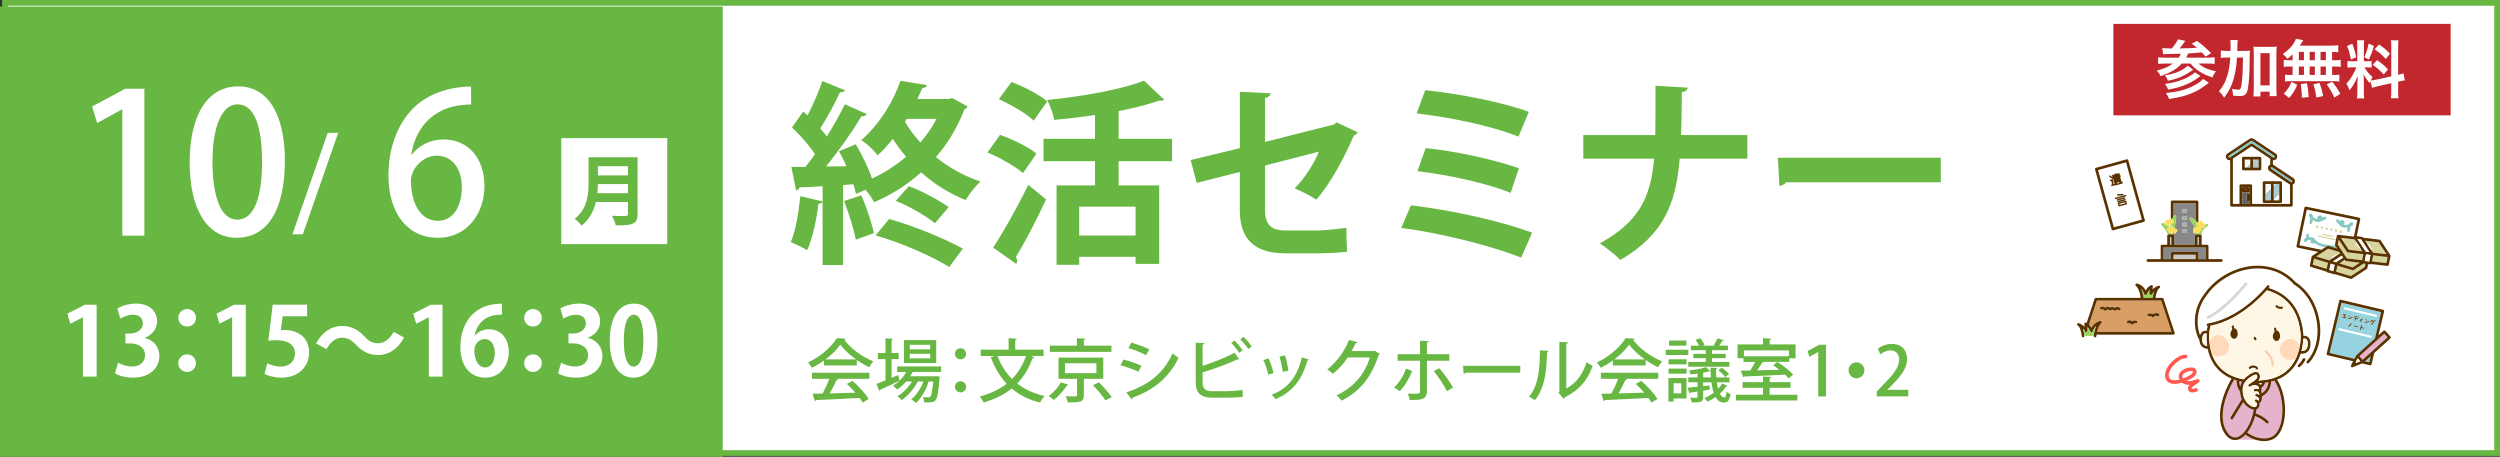
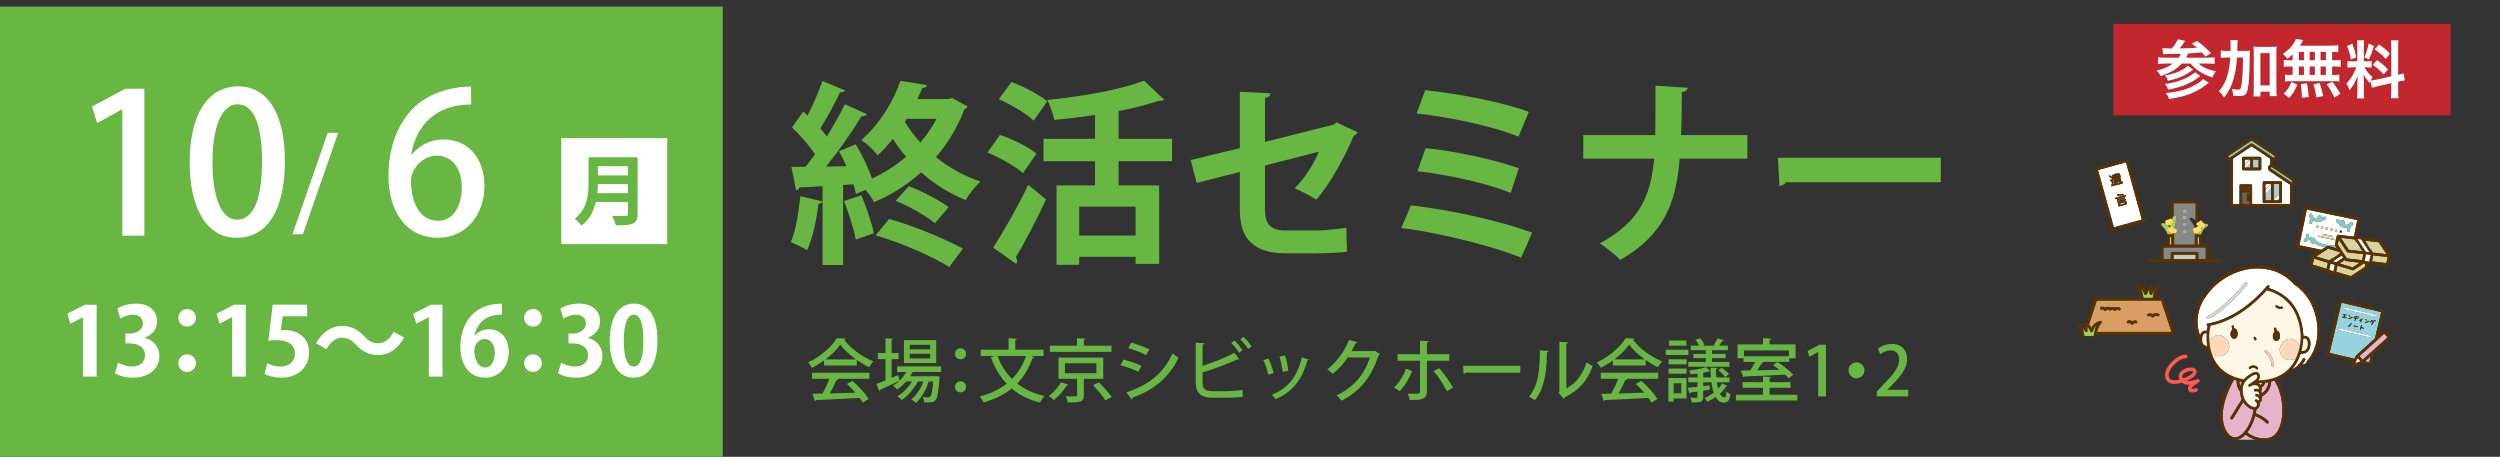
<svg xmlns="http://www.w3.org/2000/svg" id="_レイヤー_1" viewBox="0 0 437.365 79.913">
  <rect x="0" y="0" width="437.365" height="79.913" fill="#333333" stroke="none" />
  <defs>
    <style>.cls-1{fill:#d99e63;}.cls-2{stroke:#67b742;stroke-miterlimit:10;}.cls-2,.cls-3{fill:#fff;}.cls-4{fill:#adcacf;}.cls-5{fill:#ff5952;}.cls-6{fill:none;}.cls-7{fill:#ffdaba;}.cls-8{fill:#c8c9c9;}.cls-9{fill:#d7d49d;}.cls-10{fill:#fff7e6;}.cls-11{fill:#c1272d;}.cls-12{fill:#67b742;}.cls-13{fill:#a9aaaa;}.cls-14{fill:#e6b3cc;}.cls-15{fill:#9cd461;}.cls-16{fill:#5a3200;}.cls-17{fill:#656363;}.cls-18{fill:#888;}.cls-19{fill:#ffccad;}.cls-20{fill:#d3dad6;}.cls-21{fill:#95d3e1;}.cls-22{fill:#85c9c2;}.cls-23{fill:#ffde5c;}</style>
  </defs>
-   <rect class="cls-2" x=".872" y=".5" width="435.993" height="78.756" />
  <rect class="cls-11" x="369.729" y="4.178" width="59" height="16" />
  <rect class="cls-12" y="1.156" width="126.438" height="78.756" />
  <path class="cls-12" d="M144.162,63.935v-.876c-.66.48-1.391.924-2.123,1.283-.144-.264-.432-.695-.672-.935,2.099-.96,4.114-2.735,5.037-4.246l1.571.084c-.024.096-.132.18-.276.204,1.14,1.559,3.227,3.034,5.085,3.766-.276.288-.528.695-.732,1.031-.708-.336-1.451-.779-2.159-1.271v.96h-5.733ZM142.063,66.274v-1.067h10.039v1.067h-5.709l.264.084c-.048.096-.156.144-.324.144-.3.684-.731,1.571-1.175,2.327,1.391-.036,2.95-.084,4.485-.132-.468-.54-.983-1.092-1.487-1.535l.983-.528c1.103.947,2.267,2.243,2.83,3.154l-1.043.647c-.144-.239-.324-.527-.54-.815-2.806.156-5.757.288-7.628.372-.024.107-.108.156-.204.18l-.408-1.283c.503-.012,1.104-.012,1.763-.036.42-.768.876-1.763,1.176-2.578h-3.022ZM149.763,62.879c-1.104-.779-2.099-1.703-2.758-2.591-.576.852-1.5,1.775-2.591,2.591h5.349Z" />
  <path class="cls-12" d="M164.653,65.074h-4.977c-.132.252-.276.503-.444.755h4.342l.228-.023.611.096c-.012.096-.024.204-.048.3-.192,2.495-.384,3.466-.708,3.813-.348.384-.684.408-1.967.372-.012-.275-.108-.684-.252-.923.419.035.792.048.959.048s.276-.024.36-.132c.204-.204.359-.912.503-2.639h-.792c-.432,1.427-1.295,2.962-2.243,3.766-.192-.228-.54-.504-.815-.659.887-.636,1.667-1.859,2.135-3.106h-.972c-.636,1.235-1.775,2.555-2.818,3.262-.192-.228-.504-.516-.768-.684.959-.527,1.931-1.547,2.579-2.578h-1.031c-.48.552-1.02,1.031-1.583,1.391-.167-.18-.503-.503-.719-.659.396-.228.779-.516,1.127-.863v-.013c-1.223.6-2.519,1.212-3.37,1.596,0,.096-.06.18-.156.216l-.492-1.247c.432-.156.972-.372,1.571-.624v-3.706h-1.332v-1.079h1.332v-2.566l1.343.083c-.012.097-.084.156-.276.181v2.303h1.235v1.079h-1.235v3.274l1.163-.492c.024.048.024.097.228.983.456-.443.864-.971,1.175-1.522h-1.595v-.972h7.7v.972ZM163.79,59.509v4.006h-5.649v-4.006h5.649ZM162.734,61.116v-.792h-3.574v.792h3.574ZM162.734,62.699v-.804h-3.574v.804h3.574Z" />
  <path class="cls-12" d="M169.012,61.896c0,.54-.432.972-.972.972-.54,0-.971-.432-.971-.972s.432-.972.971-.972c.564,0,.972.456.972.972ZM169.012,67.677c0,.539-.432.971-.972.971-.54,0-.971-.432-.971-.971,0-.54.432-.972.971-.972.564,0,.972.456.972.972Z" />
  <path class="cls-12" d="M182.569,62.28h-2.255c.552.192.612.216.671.24-.048.084-.156.144-.335.132-.66,1.799-1.547,3.262-2.699,4.438,1.295,1.02,2.891,1.763,4.797,2.194-.264.265-.636.792-.815,1.14-1.991-.504-3.622-1.331-4.941-2.459-1.331,1.08-2.95,1.871-4.905,2.459-.132-.288-.444-.792-.672-1.056,1.859-.504,3.418-1.235,4.702-2.23-1.199-1.26-2.099-2.818-2.783-4.653l.636-.204h-2.398v-1.104h4.881v-2.003l1.439.084c-.012.096-.084.168-.276.192v1.727h4.954v1.104ZM174.521,62.28c.564,1.56,1.416,2.914,2.531,4.018,1.055-1.067,1.871-2.398,2.447-4.018h-4.978Z" />
  <path class="cls-12" d="M186.941,67.317c-.036.084-.132.132-.288.12-.492.792-1.415,1.847-2.279,2.53-.24-.228-.659-.527-.923-.671.852-.612,1.727-1.607,2.159-2.411l1.332.432ZM194.449,60.469v1.091h-10.782v-1.091h4.737v-1.308l1.5.096c-.012.096-.096.168-.288.192v1.02h4.833ZM193.01,66.274h-3.394v2.878c0,1.104-.419,1.271-2.806,1.247-.048-.323-.216-.768-.372-1.079.432.012.875.024,1.211.024.731,0,.78,0,.78-.216v-2.854h-3.25v-3.718h7.832v3.718ZM186.306,63.551v1.739h5.505v-1.739h-5.505ZM193.382,70.039c-.432-.708-1.379-1.847-2.171-2.65l1.043-.504c.768.779,1.763,1.859,2.243,2.579l-1.115.575Z" />
  <path class="cls-12" d="M196.531,62.904c1.079.264,2.363.707,3.154,1.091l-.516,1.044c-.78-.384-2.099-.863-3.143-1.14l.504-.995ZM197.058,68.636c3.778-1.235,6.465-3.238,8.072-6.812.24.216.78.6,1.043.768-1.619,3.479-4.485,5.733-8.047,6.969.036.107-.036.252-.156.312l-.912-1.235ZM197.922,59.941c1.08.312,2.327.768,3.142,1.176l-.563,1.02c-.852-.456-2.027-.924-3.106-1.235l.528-.96Z" />
  <path class="cls-12" d="M214.791,68.432c.552-.012,1.871-.084,2.591-.216.012.396.036.828.048,1.212-.72.096-1.979.144-2.531.144h-2.842c-1.955,0-2.866-.827-2.866-2.639v-6.979l1.547.083c-.012.12-.108.217-.348.252v3.719c1.691-.54,4.09-1.476,5.577-2.291l.828,1.14c-.048.035-.108.048-.18.048-.06,0-.12-.013-.18-.036-1.295.647-3.994,1.679-6.044,2.267v1.811c0,1.104.528,1.487,1.691,1.487h2.71ZM215.966,59.57c.504.467,1.092,1.211,1.416,1.715l-.6.443c-.3-.504-.924-1.308-1.379-1.727l.563-.432ZM217.538,58.921c.516.468,1.115,1.188,1.427,1.691l-.587.443c-.312-.491-.948-1.259-1.392-1.69l.552-.444Z" />
  <path class="cls-12" d="M221.935,62.711c.335.731.719,1.859.875,2.566l-.936.265c-.145-.732-.492-1.8-.852-2.555l.912-.276ZM228.998,62.915c-.036.084-.144.132-.276.132-.959,3.514-2.77,5.637-5.588,6.776-.133-.204-.444-.576-.648-.768,2.699-1.031,4.426-2.975,5.266-6.536l1.247.396ZM224.824,62.184c.252.768.479,1.919.563,2.675l-.971.203c-.096-.779-.324-1.883-.576-2.674l.983-.204Z" />
  <path class="cls-12" d="M241.418,61.907c-.036.084-.144.156-.216.204-1.308,3.898-3.227,6.333-6.513,7.987-.192-.275-.54-.671-.876-.923,3.07-1.464,4.918-3.706,5.854-6.633h-3.887c-.646.996-1.595,2.051-2.613,2.854-.229-.228-.648-.575-.973-.768,1.596-1.235,3.023-3.094,3.803-5.145l1.523.384c-.037.119-.192.18-.36.18-.216.479-.468.936-.708,1.367h3.814l.18-.072.972.563Z" />
  <path class="cls-12" d="M247.05,64.906c-.54,1.391-1.271,2.626-2.172,3.514l-.995-.624c.827-.791,1.595-1.906,2.087-3.298l1.08.408ZM249.64,63.107v5.302c0,1.571-1.151,1.571-2.998,1.571-.061-.312-.204-.78-.348-1.116.359.013.803.024,1.15.024.744,0,.984,0,.984-.456v-5.325h-3.922v-1.139h3.922v-2.363l1.535.084c-.024.12-.107.229-.324.252v2.027h3.91v1.139h-3.91ZM251.786,64.414c.864.972,1.824,2.351,2.424,3.395l-1.08.623c-.527-1.055-1.559-2.639-2.314-3.514l.971-.504Z" />
  <path class="cls-12" d="M255.955,63.994h10.015v1.199h-9.535c-.072.12-.228.204-.384.216l-.096-1.415Z" />
  <path class="cls-12" d="M270.929,61.392c-.012.132-.119.216-.287.24-.072,3.334-.372,6.188-2.111,8.383-.264-.191-.707-.455-1.043-.623,1.68-1.907,1.895-4.966,1.919-8.107l1.522.107ZM274.023,67.952c1.787-.924,2.927-2.603,3.538-4.581.252.203.779.503,1.067.659-.863,2.447-2.303,4.21-4.845,5.457-.049.108-.156.204-.24.276l-.899-1.08.168-.216v-8.659l1.511.084c-.023.12-.107.228-.3.264v7.796Z" />
  <path class="cls-12" d="M282.161,63.935v-.876c-.659.48-1.391.924-2.122,1.283-.144-.264-.433-.695-.672-.935,2.099-.96,4.114-2.735,5.037-4.246l1.571.084c-.023.096-.132.18-.275.204,1.139,1.559,3.227,3.034,5.085,3.766-.276.288-.528.695-.731,1.031-.708-.336-1.451-.779-2.159-1.271v.96h-5.733ZM280.063,66.274v-1.067h10.038v1.067h-5.709l.264.084c-.048.096-.155.144-.323.144-.301.684-.732,1.571-1.176,2.327,1.391-.036,2.95-.084,4.485-.132-.468-.54-.983-1.092-1.487-1.535l.984-.528c1.103.947,2.266,2.243,2.83,3.154l-1.043.647c-.145-.239-.324-.527-.541-.815-2.806.156-5.756.288-7.627.372-.024.107-.108.156-.204.18l-.407-1.283c.503-.012,1.104-.012,1.762-.036.42-.768.877-1.763,1.176-2.578h-3.021ZM287.763,62.879c-1.104-.779-2.1-1.703-2.758-2.591-.576.852-1.5,1.775-2.592,2.591h5.35Z" />
  <path class="cls-12" d="M295.373,61.188v.912h-3.958v-.912h3.958ZM295.05,66.142v3.573h-2.256v.54h-.911v-4.113h3.167ZM291.907,63.742v-.887h3.154v.887h-3.154ZM291.907,65.374v-.888h3.154v.888h-3.154ZM295.025,59.581v.888h-3.034v-.888h3.034ZM294.126,67.053h-1.332v1.763h1.332v-1.763ZM300.351,66.885c.06.432.132.804.228,1.128.276-.288.504-.601.696-.936l.936.432c-.024.071-.097.107-.229.107-.275.432-.647.863-1.092,1.26.229.432.504.659.792.659.192,0,.312-.288.36-1.02.203.181.479.336.695.42-.156,1.115-.492,1.499-1.152,1.499-.623,0-1.091-.348-1.451-.971-.443.323-.923.587-1.402.803-.12-.168-.372-.443-.552-.611.563-.24,1.115-.552,1.631-.947-.18-.504-.312-1.128-.407-1.823h-1.439v.672l1.127-.132.024.743-1.151.18v1.08c0,.863-.324.983-1.967.983-.049-.24-.18-.6-.301-.84.276.012.564.024.768.024.457,0,.504,0,.504-.181v-.911c-.467.072-.887.132-1.234.18-.013.084-.097.156-.168.168l-.324-1.007c.479-.036,1.08-.108,1.727-.181v-.779h-1.619v-.852h1.619v-.672c-.407.061-.814.108-1.211.132-.036-.18-.145-.479-.24-.684,1.044-.119,2.268-.323,2.963-.575l.707.72c-.023.023-.071.036-.131.036-.024,0-.061,0-.097-.013-.276.084-.624.156-.995.229v.827h1.355c-.049-.527-.084-1.104-.096-1.703l1.234.036c0,.108-.084.18-.252.192,0,.527.024,1.019.061,1.475h2.291v.852h-2.207ZM298.419,61.907v-.636h-2.614v-.803h1.439c-.144-.324-.384-.696-.612-1.008l.816-.3c.299.348.611.852.743,1.188l-.323.12h2.182c-.084-.036-.155-.061-.227-.084.215-.349.503-.864.659-1.212l1.115.372c-.036.084-.12.12-.264.107-.144.229-.372.552-.575.816h1.535v.803h-2.783v.636h2.398v.744h-2.398v.672h3.034v.839h-7.185v-.839h3.059v-.672h-2.182v-.744h2.182ZM301.813,65.961c-.229-.348-.756-.852-1.211-1.187l.623-.444c.469.312,1.008.792,1.26,1.128l-.672.503Z" />
  <path class="cls-12" d="M309.592,69.056h4.845v1.008h-10.746v-1.008h4.738v-1.211h-3.574v-.996h3.574v-.983l1.439.084c-.012.096-.084.168-.276.192v.707h3.658v.996h-3.658v1.211ZM305.022,63.311v-.636h-1.043v-2.422h4.449v-1.092l1.439.084c-.012.107-.084.168-.276.204v.804h4.534v2.422h-1.092v.636h-4.63l.144.048c-.035.072-.131.12-.287.12-.229.384-.54.863-.852,1.308,1.211-.024,2.566-.048,3.898-.096-.373-.288-.744-.564-1.104-.804l.755-.563c.972.611,2.183,1.547,2.759,2.219l-.804.647c-.155-.192-.372-.408-.612-.647-2.602.144-5.312.251-7.111.312-.023.096-.096.156-.18.168l-.48-1.188,1.668-.024c.299-.455.623-1.007.863-1.499h-2.039ZM312.962,61.296h-7.867v1.031h7.867v-1.031Z" />
  <path class="cls-12" d="M318.09,69.344v-7.76h-.024l-1.523.839-.311-1.019,2.038-1.092h1.175v9.031h-1.354Z" />
  <path class="cls-12" d="M326.175,64.786c0,.768-.623,1.391-1.391,1.391s-1.391-.623-1.391-1.391.623-1.392,1.391-1.392c.791,0,1.391.647,1.391,1.392Z" />
  <path class="cls-12" d="M333.833,69.344h-5.494v-.852l.947-.996c1.908-1.954,2.963-3.202,2.963-4.557,0-.876-.42-1.644-1.559-1.644-.695,0-1.32.372-1.739.708l-.42-.996c.552-.455,1.427-.839,2.435-.839,1.859,0,2.674,1.259,2.674,2.626,0,1.655-1.127,3.034-2.697,4.617l-.744.756v.024h3.635v1.151Z" />
  <path class="cls-3" d="M378.28,8.413c.353.033.914.055,1.673.066.483-.572.804-1.057,1.067-1.606l1.287.275c-.045.055-.055.076-.1.143-.274.385-.582.803-.902,1.177,1.871-.032,2.102-.044,3.059-.121-.341-.274-.473-.374-.924-.704l.924-.483c.914.66,1.486,1.155,2.465,2.146l-.979.594q-.484-.55-.65-.737c-.758.088-1.297.121-2.365.188-.143.308-.209.439-.373.736h3.674c.616,0,1.034-.021,1.31-.065v1.155c-.341-.033-.726-.056-1.298-.056h-1.508c.693.649,1.639,1.067,3.047,1.354-.297.33-.45.594-.615,1.078-1.672-.517-2.981-1.354-3.84-2.432h-1.54c-.925.99-1.837,1.529-3.696,2.212-.221-.462-.342-.627-.693-.979,1.396-.363,2.035-.648,2.827-1.232h-1.265c-.496,0-.957.022-1.31.056v-1.155c.308.044.716.065,1.287.065h2.311c.176-.23.297-.462.374-.682-1.111.033-1.541.044-2.52.055-.22,0-.374.012-.572.033l-.154-1.078ZM384.959,13.298c-.99.737-1.562,1.089-2.476,1.475-.891.396-1.826.66-3.18.901-.176-.473-.297-.682-.583-.99,1.585-.176,3.048-.627,4.202-1.275.551-.309.881-.551,1.068-.771l.968.66ZM383.694,12.209c-.99.648-1.211.792-1.596.979-.825.43-1.694.704-2.828.936-.176-.462-.264-.638-.539-.946,1.287-.176,2.333-.528,3.246-1.089.297-.188.627-.43.77-.595l.947.716ZM386.422,14.475c-1.11.858-1.562,1.155-2.365,1.552-1.298.638-2.597,1.001-4.587,1.298-.144-.418-.265-.66-.562-1.056,2.256-.198,3.852-.66,5.381-1.562.462-.264.891-.605,1.144-.891l.99.659Z" />
  <path class="cls-3" d="M392.394,8.908c.572,0,.893-.011,1.232-.044-.043.385-.043.407-.055,1.793-.021,2.3-.132,3.961-.33,4.896-.197.969-.518,1.255-1.419,1.255-.274,0-.683-.022-1.155-.077-.021-.539-.055-.683-.197-1.178.418.077.824.133,1.078.133.307,0,.406-.077.506-.44.121-.418.22-1.386.285-2.607q.045-.968.066-2.574h-1.057c-.088,1.485-.252,2.53-.561,3.652-.352,1.287-.836,2.256-1.684,3.366-.297-.483-.539-.78-.902-1.122.693-.813,1.134-1.628,1.464-2.739.274-.935.429-1.837.517-3.157h-.55c-.474,0-.792.021-1.11.066v-1.288c.297.045.637.066,1.209.066h.496c.01-.319.01-.341.01-.924,0-.44-.021-.704-.065-.979h1.32c-.044.231-.056.363-.065.727q0,.209-.033,1.177h1ZM395.452,16.873h-1.231c.044-.341.065-.77.065-1.265v-6.315c0-.506-.011-.792-.055-1.155.319.045.572.056.99.056h2.09c.44,0,.683-.011.99-.056-.043.363-.055.649-.055,1.155v6.305c0,.527.021.869.066,1.221h-1.244v-.781h-1.617v.836ZM395.452,14.938h1.617v-5.645h-1.617v5.645Z" />
  <path class="cls-3" d="M401.084,9.514c-.308.297-.474.429-.902.77-.341-.418-.483-.572-.803-.836,1.034-.748,1.64-1.364,2.046-2.123.1-.188.188-.374.231-.539l1.276.242q-.088.132-.231.396c-.11.188-.198.33-.353.562h5.336c.672,0,1.045-.022,1.387-.066v1.21c-.363-.032-.518-.044-1.078-.055v1.463h.429c.517,0,.759-.011,1.078-.065v1.232c-.319-.056-.571-.066-1.078-.066h-.429v1.475h.22c.517,0,.759-.012,1.046-.056v1.21c-.287-.055-.551-.065-1.023-.065h-7.504c-.429,0-.67.011-.979.065v-1.21c.297.044.583.056,1.078.056h.253v-1.475h-.474c-.494,0-.748.011-1.078.066v-1.232c.319.055.562.065,1.078.065h.474v-1.022ZM399.522,16.378c.67-.66.989-1.133,1.363-2.057l1.012.506c-.451,1.067-.736,1.519-1.418,2.311l-.957-.76ZM402.173,10.536h.892v-1.463h-.892v1.463ZM402.173,13.112h.892v-1.475h-.892v1.475ZM402.69,17.094v-.451c0-.418-.088-1.408-.165-1.947l1.067-.121c.187,1.001.252,1.485.297,2.409l-1.199.11ZM404.978,10.536v-1.463h-.913v1.463h.913ZM404.978,13.112v-1.475h-.913v1.475h.913ZM405.243,17.061c-.166-1.067-.231-1.375-.518-2.311l1.066-.242c.309.869.451,1.354.65,2.288l-1.199.265ZM406.903,10.536v-1.463h-.935v1.463h.935ZM406.903,13.112v-1.475h-.935v1.475h.935ZM408.378,17.072c-.396-.913-.671-1.375-1.32-2.299l.946-.474c.638.781.968,1.276,1.431,2.112l-1.057.66Z" />
  <path class="cls-3" d="M414.714,14.178c-.056.144-.066.198-.121.374-.463-.517-.771-.946-1.111-1.551.055.748.066.902.066,1.254v1.815c0,.528.01.814.065,1.145h-1.276c.055-.353.077-.683.077-1.167v-1.419c0-.439.022-.957.044-1.32-.495,1.211-.848,1.826-1.43,2.476-.121-.429-.319-.825-.562-1.133.462-.474.813-.957,1.188-1.629.23-.406.275-.517.582-1.243h-.571c-.484,0-.726.012-.99.056v-1.166c.253.044.483.055.99.055h.737v-2.607c0-.495-.012-.814-.055-1.078h1.254c-.045.286-.055.539-.055,1.067v2.618h.517c.418,0,.604-.011.847-.044v1.144c-.264-.032-.484-.044-.869-.044h-.396c.408.693.814,1.188,1.42,1.684-.154.275-.198.374-.309.616.254-.011.639-.077,1.013-.154l2.574-.572v-5.027c0-.638-.011-.936-.065-1.276h1.33c-.055.363-.065.66-.065,1.266v4.774c.451-.11.649-.165.935-.275l.231,1.255c-.297.032-.604.088-1.056.197l-.11.022v1.606c0,.616.011.946.065,1.298h-1.33c.055-.374.065-.638.065-1.31v-1.331l-2.332.528c-.484.11-.804.198-1.046.275l-.252-1.178ZM411.534,7.643c.352.979.517,1.541.671,2.377l-.925.396c-.176-1.012-.373-1.693-.682-2.354l.936-.419ZM415.308,8.029c-.286,1.012-.43,1.397-.881,2.387l-.803-.418c.352-.736.539-1.309.76-2.376l.924.407ZM415.857,10.526c.869.594,1.343,1.001,1.915,1.617l-.749.892c-.771-.825-1.144-1.155-1.937-1.694l.771-.814ZM416.198,7.776c.946.66,1.299.968,1.926,1.617l-.748.924c-.814-.869-.869-.913-1.947-1.694l.77-.847Z" />
  <path class="cls-3" d="M21.399,41.224v-22.085h-.068l-4.335,2.39-.887-2.901,5.803-3.106h3.345v25.703h-3.857Z" />
  <path class="cls-3" d="M33.18,28.423c0-8.396,3.174-13.312,8.499-13.312,5.427,0,8.158,5.256,8.158,13.039,0,8.704-3.141,13.448-8.431,13.448-5.359,0-8.226-5.291-8.226-13.176ZM45.844,28.287c0-6.11-1.297-10.036-4.301-10.036-2.594,0-4.369,3.618-4.369,10.036,0,6.383,1.57,10.138,4.301,10.138,3.345,0,4.369-4.813,4.369-10.138Z" />
  <path class="cls-3" d="M52.98,40.98h-1.812l6.167-17.744h1.833l-6.188,17.744Z" />
  <path class="cls-3" d="M72.02,27.058c1.195-1.502,3.106-2.662,5.598-2.662,4.13,0,7.134,3.106,7.134,8.158,0,4.778-3.038,9.045-8.124,9.045-5.461,0-8.67-4.472-8.67-10.854,0-5.018,1.672-9.011,4.13-11.605,2.663-2.799,6.69-3.993,10.309-3.993l.034,3.14c-7.305,0-9.933,4.983-10.479,8.772h.068ZM80.793,32.792c0-3.345-1.707-5.563-4.403-5.563-2.287,0-4.505,2.15-4.505,4.472.068,4.027,1.741,6.929,4.745,6.929,2.594,0,4.164-2.457,4.164-5.837Z" />
  <path class="cls-12" d="M166.573,17.146l2.696,1.468c-.068.204-.273.409-.546.512-1.195,3.141-2.901,5.939-4.983,8.362,2.287,1.844,4.915,3.312,7.782,4.267-.853.785-2.014,2.253-2.594,3.243-2.867-1.16-5.496-2.799-7.782-4.847-2.458,2.219-5.257,3.959-8.227,5.223-.273-.581-.887-1.435-1.502-2.185l-1.672.75c-.103-.512-.239-1.092-.444-1.706l-1.809.137v13.994h-3.584v-11.024c-.171.238-.444.307-.717.272-.341,2.799-1.024,6.076-1.98,8.158-.75-.478-2.048-1.059-2.867-1.434.854-1.877,1.366-5.12,1.673-8.021l3.891.922v-2.663c-1.536.103-2.901.171-4.028.205-.103.342-.375.478-.614.512l-.819-4.096h2.458c.546-.683,1.126-1.434,1.673-2.219-.99-1.502-2.594-3.345-4.028-4.677l1.979-2.799.751.683c.99-1.911,1.98-4.198,2.594-6.007l3.994,1.638c-.136.205-.478.342-.921.342-.854,1.877-2.253,4.438-3.448,6.314.41.479.819.956,1.161,1.399,1.195-1.945,2.321-3.925,3.14-5.632l3.857,1.741c-.171.238-.512.375-.956.375-1.57,2.629-3.959,6.042-6.178,8.772l3.55-.034c-.375-.922-.854-1.809-1.297-2.628l2.936-1.229c1.092,1.844,2.219,4.131,2.833,6.008,2.15-.989,4.165-2.287,5.974-3.823-.854-.989-1.604-2.014-2.321-3.14-.785,1.023-1.672,1.979-2.662,2.901-.615-.854-1.946-2.15-2.868-2.663,3.448-3.003,5.701-7.031,6.861-10.376l4.642.751c-.068.307-.341.478-.819.512-.273.614-.546,1.263-.854,1.911h5.461l.615-.17ZM149.71,41.927c-.307-1.81-1.229-4.643-2.048-6.759l3.038-.99c.888,2.116,1.809,4.813,2.185,6.622l-3.174,1.127ZM166.061,46.705c-3.004-1.877-8.397-4.232-12.868-5.529l2.355-2.868c4.438,1.229,9.762,3.482,12.903,5.188l-2.39,3.209ZM163.569,39.059c-1.536-1.263-4.472-2.969-6.861-3.925l2.287-2.561c2.423.888,5.325,2.492,6.963,3.652l-2.389,2.833ZM158.62,20.798l-.308.512c.751,1.263,1.673,2.491,2.697,3.618,1.092-1.263,2.048-2.629,2.833-4.13h-5.222Z" />
  <path class="cls-12" d="M174.943,23.597c2.15.751,4.983,2.116,6.383,3.276l-2.355,3.414c-1.297-1.161-4.028-2.697-6.212-3.619l2.185-3.071ZM173.749,43.326c1.707-2.629,4.198-6.964,6.144-10.991l3.106,2.56c-1.672,3.618-3.652,7.407-5.291,10.104.17.205.239.41.239.614,0,.205-.068.376-.17.547l-4.028-2.833ZM176.957,14.346c2.116.785,4.881,2.219,6.247,3.38l-2.355,3.379c-1.263-1.229-3.959-2.799-6.11-3.755l2.219-3.004ZM205.049,28.204h-9.353v4.233h7.1v13.722h-4.13v-1.229h-9.865v1.399h-3.959v-13.892h6.725v-4.233h-9.011v-3.925h9.011v-4.165c-2.39.376-4.813.649-7.134.854-.17-.989-.75-2.594-1.229-3.481,6.178-.614,12.937-1.809,16.93-3.379l3.55,3.345c-.205.171-.444.171-.956.171-1.979.683-4.403,1.297-7.031,1.809v4.848h9.353v3.925ZM198.666,41.21v-5.053h-9.865v5.053h9.865Z" />
  <path class="cls-12" d="M237.519,23.153c-.103.239-.342.444-.684.581-1.502,3.618-4.197,8.567-6.553,11.195-.956-.648-2.526-1.434-3.789-1.979,1.707-1.707,3.346-4.198,4.232-6.417l-9.421,2.423v7.681c0,2.73,1.126,3.687,3.652,3.687h5.358c1.332,0,3.893-.273,5.223-.479,0,1.264.068,3.004.137,4.199-1.365.17-3.754.272-5.256.272h-5.53c-5.359,0-7.987-2.389-7.987-7.543v-6.69l-7.543,1.911-1.058-3.993,8.602-2.082v-9.865l5.393.273c-.033.443-.409.683-.989.819v7.68l12.05-3.038.478-.375,3.687,1.74Z" />
  <path class="cls-12" d="M246.845,35.919c7.1.854,15.395,2.662,21.197,4.778l-1.912,4.369c-5.018-1.979-13.789-4.267-20.992-5.188l1.707-3.959ZM249.337,15.78c5.768.581,13.652,2.117,18.125,3.789l-1.81,4.335c-4.847-1.945-12.015-3.379-17.817-4.062l1.502-4.062ZM249.405,25.918c5.119.478,12.186,2.048,16.315,3.516l-1.434,4.301c-3.823-1.57-10.889-3.175-16.315-3.789l1.434-4.027Z" />
  <path class="cls-12" d="M305.699,27.761h-11.845c-.648,8.021-2.901,13.347-10.377,17.716-.854-.888-2.491-2.15-3.584-2.901,6.793-3.755,8.875-7.953,9.49-14.814h-12.391v-4.13h12.595c.034-1.229.034-5.018.034-8.636l5.632.341c-.067.443-.376.683-1.024.785-.033,2.73-.033,5.223-.136,7.51h11.605v4.13Z" />
  <path class="cls-12" d="M311.032,27.59h28.502v4.301h-27.068c-.205.342-.684.581-1.161.648l-.272-4.949Z" />
  <rect class="cls-3" x="98.188" y="24.166" width="18.541" height="18.541" />
  <path class="cls-3" d="M14.509,65.886v-10.378h-.033l-2.162,1.131-.532-1.763,3.061-1.563h2.062v12.573h-2.396Z" />
  <path class="cls-3" d="M25.32,59.117c1.397.315,2.562,1.446,2.562,3.159,0,2.096-1.68,3.793-4.607,3.793-1.331,0-2.528-.35-3.16-.766l.549-1.862c.466.299,1.48.682,2.445.682,1.513,0,2.262-.932,2.262-1.963,0-1.413-1.231-2.079-2.578-2.079h-.848v-1.729h.798c.981,0,2.246-.549,2.246-1.763,0-.882-.582-1.53-1.747-1.53-.865,0-1.713.383-2.195.682l-.516-1.763c.648-.433,1.929-.865,3.276-.865,2.412,0,3.676,1.414,3.676,3.077,0,1.297-.782,2.378-2.162,2.894v.034Z" />
  <path class="cls-3" d="M34.285,55.608c0,.849-.699,1.53-1.547,1.53s-1.547-.682-1.547-1.53c0-.865.699-1.547,1.547-1.547.882,0,1.547.715,1.547,1.547ZM34.285,63.525c0,.864-.699,1.547-1.547,1.547s-1.547-.683-1.547-1.547c0-.849.699-1.53,1.547-1.53.882,0,1.547.715,1.547,1.53Z" />
  <path class="cls-3" d="M40.606,65.886v-10.378h-.034l-2.162,1.131-.532-1.763,3.061-1.563h2.062v12.573h-2.395Z" />
  <path class="cls-3" d="M53.728,53.296v2.028h-4.274l-.333,2.462c.233-.033.433-.05.699-.05,2.195,0,4.258,1.23,4.258,3.941,0,2.412-1.846,4.392-4.807,4.392-1.248,0-2.378-.316-2.994-.649l.482-1.862c.499.266,1.414.582,2.378.582,1.281,0,2.462-.815,2.462-2.262,0-1.514-1.115-2.362-3.244-2.362-.565,0-.998.033-1.414.083l.765-6.303h6.021Z" />
  <path class="cls-3" d="M70.693,59.05c-1.114,2.062-2.744,3.061-4.524,3.061-1.58,0-2.794-.599-3.925-1.829-.715-.749-1.314-1.198-2.478-1.198-1.064,0-2.012.815-2.645,1.996l-1.83-.998c1.115-2.062,2.745-3.06,4.524-3.06,1.58,0,2.794.599,3.925,1.829.715.765,1.331,1.197,2.478,1.197,1.064,0,2.013-.814,2.645-1.995l1.83.997Z" />
  <path class="cls-3" d="M75.018,65.886v-10.378h-.034l-2.162,1.131-.532-1.763,3.061-1.563h2.062v12.573h-2.395Z" />
  <path class="cls-3" d="M83.068,58.718c.549-.665,1.414-1.114,2.495-1.114,1.946,0,3.443,1.479,3.443,3.991,0,2.379-1.547,4.475-4.092,4.475-2.844,0-4.374-2.279-4.374-5.355,0-2.878,1.297-7.585,7.285-7.585v1.896c-.316,0-.665.033-1.081.083-2.312.316-3.409,1.946-3.726,3.609h.05ZM86.561,61.711c0-1.313-.632-2.395-1.78-2.395-.732,0-1.796.632-1.796,2.046.033,1.63.699,2.927,1.913,2.927,1.081,0,1.664-1.164,1.664-2.578Z" />
  <path class="cls-3" d="M94.793,55.608c0,.849-.699,1.53-1.547,1.53s-1.547-.682-1.547-1.53c0-.865.699-1.547,1.547-1.547.882,0,1.547.715,1.547,1.547ZM94.793,63.525c0,.864-.699,1.547-1.547,1.547s-1.547-.683-1.547-1.547c0-.849.699-1.53,1.547-1.53.882,0,1.547.715,1.547,1.53Z" />
  <path class="cls-3" d="M102.827,59.117c1.397.315,2.562,1.446,2.562,3.159,0,2.096-1.68,3.793-4.607,3.793-1.331,0-2.528-.35-3.16-.766l.549-1.862c.466.299,1.48.682,2.445.682,1.513,0,2.262-.932,2.262-1.963,0-1.413-1.231-2.079-2.578-2.079h-.848v-1.729h.798c.981,0,2.246-.549,2.246-1.763,0-.882-.582-1.53-1.747-1.53-.865,0-1.713.383-2.195.682l-.516-1.763c.648-.433,1.929-.865,3.276-.865,2.412,0,3.676,1.414,3.676,3.077,0,1.297-.782,2.378-2.162,2.894v.034Z" />
  <path class="cls-3" d="M106.669,59.632c0-3.825,1.414-6.52,4.241-6.52,2.96,0,4.108,2.928,4.108,6.42,0,4.158-1.547,6.537-4.191,6.537-2.927,0-4.158-2.928-4.158-6.438ZM110.86,64.123c1.131,0,1.696-1.597,1.696-4.541,0-2.844-.516-4.523-1.68-4.523-1.064,0-1.747,1.53-1.747,4.523,0,2.978.616,4.541,1.713,4.541h.017Z" />
  <path class="cls-12" d="M111.546,27.519v9.913c0,1.783-.838,1.996-3.819,1.996-.093-.466-.413-1.251-.666-1.677.625.04,1.331.04,1.823.04.878,0,.971,0,.971-.386v-2.062h-5.615c-.373,1.543-1.104,3.06-2.501,4.124-.239-.332-.865-.944-1.211-1.184,2.249-1.717,2.435-4.284,2.435-6.347v-4.418h8.583ZM104.601,32.202c-.013.506-.04,1.038-.093,1.597h5.349v-1.597h-5.256ZM109.856,29.075h-5.256v1.61h5.256v-1.61Z" />
  <path class="cls-6" d="M383.612,65.186c.046-.113.045-.18.033-.197-.023-.032-.127-.078-.314-.078-.023,0-.046.001-.071.002-.508.029-1.169.288-1.395.672-.094.159-.096.319-.008.503.022.045.045.088.07.127.042-.017.084-.034.125-.051.221-.095.591-.253.927-.446.491-.282.607-.467.634-.533Z" />
  <path class="cls-14" d="M391.761,66.69c-.005.202.014.551.165.939.049-.289.152-.569.302-.833-.16-.032-.315-.068-.467-.106Z" />
  <path class="cls-14" d="M391.443,76.936l3.096-.014c-.632-.201-1.214-.505-1.701-.883-.442.469-.917.777-1.394.897Z" />
  <path class="cls-14" d="M396.844,66.855c-.186.035-.377.066-.573.092-.087.346-.312.651-.627.879.004.051.006.1.007.145.003.105-.007.237-.029.353-.009.051-.021.105-.038.154.054.104.091.219.116.336.941-.625,1.122-1.486,1.144-1.959Z" />
  <path class="cls-14" d="M397.318,66.752c-.001.22-.029.535-.141.886-.166.518-.55,1.204-1.437,1.708-.004.071-.012.133-.023.181-.006.026-.018.08-.047.135.019.07.03.144.022.225-.027.291-.221.523-.412.636.04.168.065.403-.037.615-.112.236-.273.398-.477.484-.036.234-.08.467-.131.696.635.235,1.414.626,2.08,1.259.041.039.082.079.122.12.092.093.09.243-.003.335-.093.092-.243.09-.335-.003-.611-.622-1.362-1.009-1.979-1.243-.225.828-.545,1.602-.941,2.26-.137.228-.281.439-.43.63.56.428,1.257.758,1.999.92,1.134.248,2.143.063,2.77-.507,1.86-1.691,1.819-6.731-.022-9.5-.007.002-.014.004-.021.007-.18.057-.365.11-.557.157Z" />
  <path class="cls-14" d="M394.277,71.682c-.196-.024-.41-.097-.639-.221h-0c-.496-.267-.902-.652-1.198-1.121-.456.731-1.202,1.934-1.801,2.929-.067.112-.213.149-.325.081-.112-.067-.148-.213-.081-.325.069-.115.141-.234.213-.354.146-.24.297-.488.447-.734.5-.815.997-1.613,1.292-2.085-.148-.347-.244-.727-.282-1.131-.007-.07-.012-.141-.015-.212-.234-.304-.374-.61-.459-.873-.151-.472-.149-.88-.135-1.077-.163-.05-.322-.103-.476-.159.002.046-.009.092-.035.134-.003.004-.084.139-.213.375-.287.528-.806,1.564-1.198,2.796-.516,1.622-.912,3.929.131,5.707.344.587.93,1.249,1.768,1.074.644-.135,1.337-.751,1.901-1.689.525-.873.909-1.965,1.104-3.118Z" />
  <path class="cls-5" d="M384.406,66.328l-.027.009c-.738.246-1.38.429-1.86.314.743-.33,1.474-.73,1.677-1.224.162-.394.069-.655-.037-.804-.173-.244-.506-.364-.936-.34-.681.039-1.554.388-1.904.982-.202.343-.214.723-.032,1.099.008.016.016.032.024.048-.629.155-1.267.174-1.609-.065-.221-.154-.318-.418-.298-.808.06-1.153,1.862-2.89,2.964-2.86.003 0.0.006 0.0.009 0.0.171,0,.311-.136.316-.307.005-.175-.133-.32-.307-.325-.683-.019-1.553.414-2.326,1.159-.769.74-1.25,1.6-1.287,2.301-.04.769.286,1.164.567,1.36.605.422,1.573.336,2.394.087.297.246.678.369,1.143.364.063-.001.127-.004.191-.009-.161.174-.265.352-.287.544-.042.369.133.564.241.647.153.117.348.157.541.157.334,0,.662-.118.753-.154.163-.063.243-.247.179-.409-.064-.163-.247-.243-.409-.179-.313.122-.609.133-.675.087-.002-.007-.007-.03-.002-.077.001-.004.016-.113.291-.346.201-.17.462-.34.671-.477.127-.083.237-.155.323-.219.125-.092.164-.262.092-.4-.072-.138-.233-.203-.38-.154ZM381.926,66.217c-.025-.039-.048-.082-.07-.127-.089-.184-.086-.344.008-.503.226-.384.887-.644,1.395-.672.025-.001.049-.002.071-.002.187,0,.291.045.314.078.012.017.014.084-.033.197-.027.066-.143.251-.634.533-.336.193-.706.351-.927.446-.041.018-.083.035-.125.051Z" />
  <path class="cls-10" d="M395.429,67.295c.019.019.036.039.052.059.116-.104.208-.223.269-.352-.22.018-.447.03-.68.036.128.062.248.147.358.257Z" />
  <path class="cls-3" d="M403.572,63.192c.04-.044.08-.089.119-.134,2.543-2.958,2.08-7.786.133-10.806-.599-.929-1.359-1.719-2.266-2.357-.067.001-.134-.026-.182-.08-.006-.006-.011-.012-.017-.019-2.11-2.387-4.702-2.861-6.505-2.838-3.068.04-6.24,1.584-8.278,4.028-.352.422-.677.862-.964,1.306-.898,1.388-1.294,3.07-1.114,4.736.064.59.199,1.141.393,1.631.098-.321.265-.55.501-.684.227-.128.474-.142.687-.114.016-.139.03-.217.03-.22l0-.002c.036-.199.076-.393.119-.583-.087-.024-.157-.097-.172-.192-.018-.113.048-.221.151-.259.015-.005.03-.009.046-.012.192-.03.382-.065.57-.105,2.828-.598,5.259-2.234,6.838-3.545,1.119-.929,1.969-1.82,2.463-2.375.184-.207.319-.368.4-.466.057-.069.087-.107.088-.11.08-.103.229-.122.333-.042.103.08.122.229.042.333-.007.009-.037.047-.088.11.673.196,1.446.504,2.213.99.194.123.388.258.58.405.677.519,1.325,1.193,1.866,2.066.201.325.387.677.554,1.058.431.985.736,2.166.847,3.577l0.0.002c0.0.004.007.099.009.266.236-.022.529.002.777.179.34.243.496.694.462,1.339-.033.626-.239,1.079-.613,1.347-.053.038-.108.071-.163.099-.24.122-.494.157-.703.157-.086 0-.163-.006-.23-.014-.164.514-.385,1.048-.682,1.57-.225.395-.495.784-.816,1.151.353-.186.681-.405.98-.64.011-.043.035-.083.07-.114.181-.163.329-.328.446-.478.246-.313.357-.556.359-.56.054-.119.194-.172.313-.119.119.054.173.193.12.313-.008.019-.159.352-.499.758.06.01.13.004.211-.024.196-.066.371-.169.525-.289-.029-.08-.014-.174.047-.241ZM393.13,49.805c-.003.003-.497.62-1.282,1.474-.786.854-1.863,1.945-3.037,2.898-.783.635-1.609,1.21-2.427,1.611-.013.006-.025.011-.038.015-0,0-0.0 0-0.0 0-.024.007-.048.011-.073.011-.093,0-.183-.052-.227-.142-.061-.125-.01-.277.116-.338.124-.061.248-.126.373-.195 0-0.0 0-0.0 0-0.0.639-.355,1.293-.817,1.922-1.326.753-.608,1.471-1.281,2.097-1.911.932-.938,1.657-1.782,1.987-2.177.113-.136.18-.218.193-.234l.002-.003h0c.05-.062.123-.095.198-.095.055,0,.111.018.158.055.102.082.124.226.055.334-.005.007-.01.015-.016.022Z" />
  <path class="cls-16" d="M404.221,51.995c-.685-1.062-1.569-1.952-2.633-2.653-.874-.951-1.902-1.678-3.059-2.163-1.14-.478-2.379-.713-3.681-.695-1.582.021-3.216.42-4.726,1.154-1.51.734-2.862,1.787-3.911,3.044-.364.437-.7.892-.998,1.352-.957,1.479-1.379,3.27-1.187,5.044.101.93.369,1.777.766,2.463.023.487.18.863.469,1.121.306.272.689.343.96.354.013.063.027.126.041.19.144.626.367,1.282.704,1.921.506.958,1.273,1.877,2.412,2.581.316.195.661.374,1.035.533-.014.013-.026.028-.036.045-.035.057-.869,1.428-1.455,3.266-.346,1.085-.531,2.106-.551,3.034-.025,1.177.218,2.208.722,3.066.512.873,1.179,1.337,1.905,1.337.121,0,.244-.013.369-.039.025-.005.049-.011.074-.017.477-.12.953-.428,1.394-.897.487.377,1.069.682,1.701.883.166.053.336.099.508.136.362.079.714.118,1.05.118.857,0,1.607-.253,2.14-.738.976-.887,1.548-2.673,1.532-4.777-.008-1.001-.152-2.025-.416-2.96-.244-.862-.579-1.626-.998-2.277.826-.324,1.51-.758,2.071-1.258.208-.185.398-.379.574-.579.321-.367.591-.755.816-1.151.297-.522.518-1.055.682-1.57.067.008.144.014.23.014.209,0,.463-.034.703-.157.055-.028.11-.061.163-.099.374-.268.58-.721.613-1.347.034-.646-.122-1.096-.462-1.339-.248-.177-.54-.201-.777-.179-.002-.167-.008-.262-.009-.266l-0-.002c-.111-1.411-.416-2.592-.847-3.577-.167-.381-.353-.733-.554-1.058-.54-.873-1.189-1.547-1.866-2.066-.192-.147-.386-.282-.58-.405-.767-.486-1.541-.794-2.213-.99.052-.063.082-.102.088-.11.08-.103.062-.252-.042-.333-.103-.08-.252-.062-.333.042-.002.002-.032.041-.088.11-.081.098-.215.259-.4.466-.494.555-1.344,1.446-2.463,2.375-1.58,1.311-4.01,2.947-6.838,3.545-.188.04-.379.075-.57.105-.016.003-.031.007-.046.012-.104.038-.169.146-.151.259.015.095.085.168.172.192-.043.189-.083.383-.119.583l-0.0.002c-.001.004-.014.082-.03.22-.213-.028-.46-.014-.687.114-.236.134-.403.363-.501.684-.194-.49-.329-1.042-.393-1.631-.18-1.666.215-3.348,1.114-4.736.288-.444.612-.884.964-1.306,2.038-2.444,5.21-3.988,8.278-4.028,1.803-.023,4.395.45,6.505,2.838.006.006.011.012.017.019.048.054.115.081.182.08.907.638,1.667,1.429,2.266,2.357,1.947,3.019,2.41,7.848-.133,10.806-.039.045-.078.09-.119.134-.061.068-.076.161-.047.241.013.035.034.067.063.094.045.041.102.062.159.062.064,0,.129-.026.175-.078.682-.751,1.2-1.646,1.54-2.66.316-.942.472-1.966.464-3.042-.015-2.038-.637-4.157-1.705-5.813ZM402.783,60.743c.114-.592.16-1.114.177-1.507.158-.023.359-.021.51.087.249.178.281.603.264.929-.025.473-.164.805-.413.985-.221.159-.495.178-.687.165.06-.227.109-.447.15-.659ZM391.272,76.489c-.837.176-1.424-.487-1.768-1.074-1.043-1.778-.647-4.085-.131-5.707.392-1.232.911-2.268,1.198-2.796.128-.237.21-.371.213-.375.026-.042.037-.089.035-.134.154.056.313.109.476.159-.014.196-.016.605.135,1.077.084.263.225.569.459.873.004.071.009.142.015.212.038.404.134.783.282,1.131-.295.472-.792,1.269-1.292,2.085-.151.246-.302.493-.447.734-.073.12-.144.238-.213.354-.067.112-.031.258.081.325.112.068.258.031.325-.081.598-.995,1.344-2.198,1.801-2.929.296.469.702.853,1.198,1.121h0c.229.124.443.198.639.221-.194,1.153-.579,2.244-1.104,3.118-.564.938-1.257,1.554-1.901,1.689ZM395.7,68.814c-.025-.117-.063-.233-.116-.336.017-.05.029-.103.038-.154.021-.116.032-.248.029-.353-.001-.045-.003-.094-.007-.145.315-.227.54-.533.627-.879.197-.026.388-.056.573-.092-.022.473-.202,1.334-1.144,1.959ZM395.481,67.354c-.016-.02-.033-.04-.052-.059-.11-.11-.231-.194-.358-.257.233-.006.46-.018.68-.036-.061.13-.153.249-.269.352ZM393.825,66.971c-.155.095-.301.185-.414.27-.001.001-.002.001-.002.002-.105.078-.126.227-.048.332.078.105.227.126.332.048.392-.293,1.023-.37,1.401.008.069.069.078.191.083.355.001.029 0.0.061-.002.092-.033-.012-.066-.023-.1-.031-.047-.013-.094-.022-.14-.028-.197-.028-.383-.01-.479.02-.115.036-.185.152-.163.27.022.118.13.201.25.192.025-.002.051-.004.078-.006.093-.008.171-.014.238-.008.03.004.061.01.09.017.064.02.119.057.171.123.087.11.13.297.145.467-.114-.079-.261-.152-.447-.195-.125-.029-.25.047-.283.171-.033.124.039.251.162.288.26.076.407.178.477.33.031.068.05.118.046.156-.01.109-.085.198-.143.245-.014-.016-.028-.032-.043-.047-.071-.089-.18-.201-.35-.191,0,0-0.0 0-0.0 0-.131.007-.231.119-.224.25.006.104.077.188.171.215.014.011.033.029.052.048.001.002.002.003.003.005.021.028.047.062.08.096.003.009.006.018.01.028.026.075.106.302.039.441-.067.141-.153.226-.262.262-.165.054-.411 0-.692-.151-.847-.457-1.389-1.319-1.487-2.366-.025-.27-.026-.545-.002-.815.055-.612.407-1.195.991-1.643l.009-.007c.827-.634,1.196-.713,1.36-.669.042.011.096.038.138.143.192.474-.36.862-1.047,1.284ZM391.761,66.69c.152.038.307.073.467.106-.15.264-.253.544-.302.833-.151-.388-.17-.737-.165-.939ZM397.918,76.087c-.627.57-1.636.755-2.77.507-.742-.162-1.439-.492-1.999-.92.149-.192.293-.402.43-.63.396-.658.716-1.431.941-2.26.616.234,1.368.621,1.979,1.243.092.094.242.095.335.003.093-.092.095-.242.003-.335-.04-.041-.081-.081-.122-.12-.666-.633-1.445-1.023-2.08-1.259.051-.229.095-.461.131-.696.204-.086.365-.248.477-.484.101-.213.077-.448.037-.615.191-.113.385-.345.412-.636.007-.081-.003-.155-.022-.225.029-.055.041-.109.047-.135.011-.048.019-.11.023-.181.887-.504,1.271-1.189,1.437-1.708.112-.351.14-.666.141-.886.192-.047.377-.1.557-.157.007-.002.014-.004.021-.007,1.841,2.768,1.882,7.808.022,9.5ZM402.487,58.526c0.0 0.0 0.0.001 0.0.001l-0-.001h0ZM390.595,55.59c1.137-.602,2.271-1.37,3.37-2.282,1.215-1.008,2.108-1.958,2.597-2.515.472.125,1.007.309,1.556.578.481.236.973.536,1.445.92.709.576,1.375,1.337,1.897,2.353.522,1.016.901,2.287,1.027,3.884.001.016.008.127.008.313 0.0.353-.025.975-.159,1.714-.008.045-.017.091-.026.137-.117.6-.308,1.269-.611,1.932-.014.03-.027.059-.041.089-.221.467-.499.931-.849,1.365-.558.693-1.297,1.312-2.286,1.762-.905.411-2.021.681-3.403.724.239-.294.358-.642.191-1.054-.113-.278-.309-.383-.453-.422-.52-.142-1.22.326-1.773.75l-.009.007c-.21.161-.395.338-.553.528-1-.184-1.832-.48-2.527-.852-.763-.409-1.36-.91-1.83-1.459-.592-.693-.982-1.465-1.236-2.228-.048-.145-.092-.289-.131-.433-.153-.566-.236-1.118-.276-1.614-.024-.292-.033-.565-.033-.81,0-.382.022-.698.043-.917.011-.11.022-.195.029-.252.004-.029.007-.05.009-.065.001-.007.002-.012.002-.016l.001-.003-0.0.001c0-0.0 0-.001 0-.001l0-0.0 0-.001h0c-0.0 0-0.0.001-0.0.001l-0.0 0.0 0-.001v-0c.046-.253.098-.497.155-.732,1.276-.248,2.574-.717,3.864-1.4ZM385.267,59.284c.017-.325.093-.744.358-.895.123-.07.274-.075.412-.055-.012.184-.02.4-.02.641 0.0.448.029.982.118,1.56-.178-.02-.393-.078-.56-.228-.229-.205-.333-.549-.308-1.023Z" />
  <path class="cls-10" d="M403.321,61.237c.249-.18.388-.512.413-.985.017-.325-.015-.751-.264-.929-.151-.108-.351-.11-.51-.087-.017.393-.063.916-.177,1.507-.041.212-.09.432-.15.659.192.013.466-.006.687-.165Z" />
  <path class="cls-10" d="M385.575,60.307c.168.15.382.208.56.228-.089-.578-.118-1.112-.118-1.56 0-.241.008-.457.02-.641-.138-.021-.289-.016-.412.055-.265.152-.341.57-.358.895-.025.473.079.818.308,1.023Z" />
  <polygon class="cls-10" points="402.487 58.526 402.487 58.526 402.487 58.527 402.487 58.526" />
  <path class="cls-10" d="M386.576,57.722l-0.0.001-.001.003c-.001.003-.001.009-.002.016-.002.014-.005.036-.009.065-.008.057-.019.143-.029.252-.022.219-.043.535-.043.917-0.0.245.009.518.033.81.229-.489.6-.915,1.106-1.077,1.168-.374,2.243.632,2.365,1.818.079.765-.449,1.434-1.11,1.652-.641.212-1.363.234-1.867-.259-.029-.029-.058-.058-.087-.088.254.763.644,1.535,1.236,2.228.47.55,1.067,1.05,1.83,1.459.694.372,1.527.668,2.527.852.157-.189.342-.367.553-.528l.009-.007c.552-.423,1.253-.891,1.773-.75.145.039.34.145.453.422.167.412.048.76-.191,1.054,1.382-.043,2.498-.312,3.403-.724.989-.45,1.728-1.069,2.286-1.762.35-.434.628-.897.849-1.365-.088.049-.18.09-.274.121-.641.212-1.363.234-1.867-.259-.5-.489-.862-1.116-.609-1.849.208-.601.619-1.169,1.222-1.362.954-.305,1.846.31,2.207,1.191.134-.74.159-1.361.159-1.714,0-.186-.007-.297-.008-.313-.126-1.597-.505-2.868-1.027-3.884-.522-1.016-1.188-1.777-1.897-2.353-.473-.384-.965-.684-1.445-.92-.549-.269-1.083-.453-1.556-.578-.489.558-1.382,1.507-2.597,2.515-1.099.912-2.233,1.68-3.37,2.282-1.29.683-2.588,1.153-3.864,1.4-.057.235-.109.479-.155.732v0ZM398.192,53.396c.093-.046.205-.008.252.083.067.092.478.263.683.17.095-.044.208-.001.251.094.043.095.002.208-.094.251-.091.041-.195.059-.303.059-.368,0-.781-.208-.876-.403-.046-.094-.008-.208.086-.254ZM397.86,57.667c-.006-.044-.013-.088-.021-.133-.018-.103.051-.201.154-.22.103-.018.201.051.22.154.008.048.015.096.022.143.012.081.023.158.04.223.118-.011.241.036.359.167.326.362.365,1.24-.064,1.539-.475.331-.879-.114-.951-.609-.041-.279.102-.674.32-.906-.042-.112-.061-.237-.079-.359ZM396.223,61.367c.068-.091.197-.109.288-.04.054.041,1.321,1.016,1.283,2.616-.003.112-.094.201-.205.201-.002,0-.003-0-.005-0-.113-.003-.203-.097-.2-.21.033-1.392-1.108-2.27-1.12-2.278-.091-.068-.109-.197-.04-.288ZM394.348,58.965c.09-.054.206-.024.26.066l.132.223c.053.09.024.206-.066.26-.03.018-.064.027-.097.027-.065,0-.128-.033-.163-.093l-.132-.222c-.053-.09-.024-.206.066-.26ZM393.463,64.243c.191-.214.462-.314.806-.298.342.017.624.168.755.404.051.092.018.207-.074.258-.029.016-.061.024-.092.024-.067,0-.131-.035-.166-.098-.066-.119-.235-.199-.442-.209-.23-.012-.39.043-.504.171-.07.078-.189.085-.268.016-.078-.07-.085-.189-.016-.268ZM390.45,57.279c-.006-.044-.013-.089-.021-.133-.018-.103.051-.201.154-.219.103-.018.201.051.22.154.008.048.016.096.022.143.012.08.023.158.04.223.118-.011.241.036.359.167.326.362.365,1.24-.064,1.539-.475.331-.879-.114-.951-.609-.041-.279.102-.674.32-.906-.042-.112-.061-.237-.079-.358Z" />
  <polygon class="cls-10" points="386.576 57.722 386.576 57.723 386.576 57.723 386.576 57.722 386.576 57.722" />
  <polygon class="cls-10" points="386.576 57.724 386.576 57.723 386.576 57.723 386.576 57.724" />
  <path class="cls-16" d="M394.414,59.447c.035.06.099.093.163.093.033,0,.066-.009.097-.027.09-.053.12-.17.066-.26l-.132-.223c-.053-.09-.17-.12-.26-.066-.09.053-.12.17-.066.26l.132.222Z" />
  <path class="cls-16" d="M398.982,54.053c.108,0,.212-.018.303-.059.095-.043.137-.156.094-.251-.043-.095-.156-.137-.251-.094-.205.094-.616-.078-.683-.17-.047-.091-.159-.129-.252-.083-.094.046-.133.16-.086.254.096.195.509.403.876.403Z" />
  <path class="cls-7" d="M400.129,59.363c-.603.193-1.013.76-1.222,1.362-.253.732.109,1.36.609,1.849.505.493,1.226.471,1.867.259.095-.031.187-.072.274-.121.014-.03.028-.059.041-.089.303-.663.493-1.332.611-1.932.009-.046.017-.091.026-.137-.361-.882-1.253-1.497-2.207-1.191Z" />
  <path class="cls-7" d="M388.885,62.178c.661-.218,1.189-.888,1.11-1.652-.122-1.186-1.197-2.191-2.365-1.818-.506.162-.877.588-1.106,1.077.04.496.123,1.047.276,1.614.039.144.083.288.131.433.028.03.057.059.087.088.505.493,1.226.471,1.867.259Z" />
  <path class="cls-16" d="M397.619,58.932c.072.495.477.94.951.609.429-.299.391-1.177.064-1.539-.118-.131-.241-.178-.359-.167-.017-.065-.028-.142-.04-.223-.007-.047-.014-.095-.022-.143-.018-.103-.116-.172-.22-.154-.103.018-.172.116-.154.22.008.044.014.089.021.133.018.122.036.246.079.359-.218.233-.361.628-.32.906Z" />
  <path class="cls-16" d="M390.208,58.544c.072.495.477.94.951.609.429-.299.391-1.177.064-1.539-.118-.131-.241-.178-.359-.167-.017-.065-.028-.142-.04-.223-.007-.047-.014-.096-.022-.143-.018-.103-.116-.172-.22-.154-.103.018-.172.116-.154.219.008.044.014.089.021.133.018.122.036.246.079.358-.218.233-.361.628-.32.906Z" />
  <path class="cls-19" d="M396.264,61.654c.012.009,1.153.886,1.12,2.278-.003.113.087.208.2.21.002 0.0.003 0.0.005 0.0.111,0,.203-.089.205-.201.038-1.6-1.229-2.575-1.283-2.616-.091-.068-.219-.05-.288.04-.068.091-.05.219.04.288Z" />
  <path class="cls-16" d="M393.479,64.511c.078.07.198.063.268-.016.114-.128.274-.182.504-.171.207.01.376.09.442.209.035.062.099.098.166.098.031,0,.063-.008.092-.024.092-.051.125-.166.074-.258-.131-.236-.413-.388-.755-.404-.344-.017-.615.083-.806.298-.07.078-.063.198.016.268Z" />
  <path class="cls-20" d="M393.091,49.45c-.047-.037-.102-.055-.158-.055-.074,0-.148.032-.198.095h-0l-.002.003c-.013.016-.079.099-.193.234-.33.395-1.056,1.239-1.987,2.177-.626.63-1.344,1.303-2.097,1.911-.629.508-1.283.971-1.922,1.326-0.0 0-0.0 0-0.0 0-.125.069-.25.135-.373.195-.125.061-.177.213-.116.338.044.09.134.142.227.142.024,0,.049-.003.073-.011 0,0,0-0.0 0-0.0.013-.004.026-.009.038-.015.818-.402,1.644-.976,2.427-1.611,1.174-.953,2.251-2.044,3.037-2.898.786-.854,1.28-1.471,1.282-1.474.006-.007.011-.014.016-.022.069-.108.047-.252-.055-.334Z" />
  <path class="cls-16" d="M403.168,62.676c-.119-.054-.259-0-.313.119-.002.004-.113.246-.359.56-.117.149-.265.315-.446.478-.035.032-.059.072-.07.114-.02.075-.003.158.053.22.047.052.111.078.176.078.057,0,.113-.02.159-.061.165-.148.304-.298.422-.438.339-.406.49-.739.499-.758.053-.119-0-.259-.12-.313Z" />
  <path class="cls-10" d="M394.733,65.544c-.164-.045-.533.035-1.36.669l-.009.007c-.585.448-.937,1.031-.991,1.643-.024.271-.024.545.002.815.099,1.047.641,1.909,1.487,2.366.281.152.527.205.692.151.109-.036.195-.121.262-.262.067-.14-.013-.367-.039-.441-.004-.011-.007-.02-.01-.028-.033-.034-.059-.069-.08-.096-.001-.001-.002-.003-.003-.005-.019-.019-.038-.037-.052-.048-.094-.027-.166-.111-.171-.215-.007-.131.093-.242.224-.25,0,0,0,0,0-0.0.171-.009.28.102.35.191.015.015.029.031.043.047.058-.048.133-.136.143-.245.004-.038-.015-.088-.046-.156-.07-.152-.217-.254-.477-.33-.123-.036-.195-.164-.162-.288.033-.124.158-.2.283-.171.186.043.333.116.447.195-.015-.169-.058-.356-.145-.467-.052-.066-.107-.104-.171-.123-.029-.007-.059-.013-.09-.017-.068-.006-.146-0-.238.008-.026.002-.052.005-.078.006-.12.009-.228-.074-.25-.192-.022-.118.048-.235.163-.27.096-.03.282-.048.479-.02.046.006.093.014.14.028.034.009.067.019.1.031.002-.031.003-.063.002-.092-.005-.165-.014-.287-.083-.355-.378-.378-1.01-.301-1.401-.008-.105.078-.253.057-.332-.048-.078-.105-.057-.253.048-.332.001-.001.002-.001.002-.002.114-.085.26-.175.414-.27.687-.422,1.239-.81,1.047-1.284-.043-.105-.096-.132-.138-.143Z" />
  <path class="cls-3" d="M397.047,29.927c-.294-.196-.374-.594-.178-.887q0-0.0 0-0c.075-.112.179-.193.296-.239v-1.04l-3.265-2.174-3.265,2.174v7.923h1.156v-3.201c0-.131.106-.237.237-.237h1.726c.131,0,.237.106.237.237v3.201h6.638v-3.388c-.04-.016-.08-.036-.118-.061l-3.464-2.306ZM395.607,29.561c0,.131-.106.237-.237.237h-2.9c-.116,0-.213-.084-.233-.195-.002-.014-.004-.028-.004-.042v-1.893c0-.131.106-.237.237-.237h2.9c.131,0,.237.106.237.237v1.893ZM399.224,35.288c0,.131-.106.237-.237.237h-2.9c-.131,0-.237-.106-.237-.237v-3.344c0-.131.106-.237.237-.237h1.352c.03-.014.063-.022.098-.022.035,0,.068.008.098.022h1.352c.131,0,.237.106.237.237v3.344Z" />
  <path class="cls-22" d="M397.264,29.303c-.051.076-.03.179.046.23l3.464,2.306c.076.051.179.03.23-.046.051-.076.03-.179-.046-.23l-3.464-2.306c-.076-.051-.179-.03-.23.046Z" />
  <path class="cls-16" d="M401.221,31.168l-3.464-2.306c-.038-.025-.077-.045-.118-.062v-.784c.04.008.081.012.121.012.207,0,.411-.1.534-.285.196-.294.116-.692-.178-.887l-3.861-2.571c-.215-.143-.494-.143-.709,0-0,0-0.0 0-0.0 0l-3.861,2.57c-.142.095-.239.239-.273.407-.034.168,0,.338.095.481.147.221.409.321.655.273v7.904c0,.131.106.237.237.237h10.468c.131,0,.237-.106.237-.237v-3.625c.117-.046.221-.127.296-.239.195-.294.116-.692-.178-.887ZM400.958,31.563c.076.051.097.154.046.23-.051.076-.154.097-.23.046l-3.464-2.306c-.076-.051-.097-.154-.046-.23.051-.076.154-.097.23-.046l3.464,2.306ZM390.131,27.527c-.076.051-.179.03-.23-.046-.025-.037-.033-.081-.025-.125s.034-.081.071-.105l3.861-2.57c.056-.037.128-.037.184-0l3.861,2.571c.076.051.097.154.046.23-.051.076-.154.097-.23.046l-3.638-2.422c-.04-.027-.086-.04-.131-.04-.046,0-.092.013-.131.04l-3.638,2.422ZM393.517,35.683h-1.252v-2.144c.032.093.12.161.224.161h.777c.131,0,.237-.106.237-.237v-.497c0-.131-.106-.237-.237-.237h-.777c-.104,0-.192.067-.224.161v-.17h1.252v1.312c-.031-.095-.12-.164-.225-.164-.131,0-.237.106-.237.237v.859c0,.131.106.237.237.237.105,0,.194-.069.225-.164v.646ZM392.726,33.226v-.023h.303v.023h-.303ZM400.629,35.683h-6.638v-3.201c0-.131-.106-.237-.237-.237h-1.726c-.131,0-.237.106-.237.237v3.201h-1.156v-7.923l3.265-2.174,3.265,2.174v1.04c-.117.046-.221.127-.296.239q-0,0-0.0 0c-.196.294-.116.692.178.887l3.464,2.306c.038.025.077.045.118.061v3.388Z" />
  <path class="cls-22" d="M393.9,25.065c.046,0,.092.013.131.04l3.638,2.422c.076.051.179.03.23-.046.051-.076.03-.179-.046-.23l-3.861-2.571c-.056-.037-.128-.037-.184 0l-3.861,2.57c-.037.025-.062.062-.071.105s0,.088.025.125c.051.076.154.097.23.046l3.638-2.422c.04-.027.086-.04.131-.04Z" />
  <polygon class="cls-4" points="393.682 28.592 392.939 29.323 393.682 29.323 393.682 28.592" />
  <polygon class="cls-4" points="393.682 27.904 393.559 27.904 392.706 28.744 392.706 28.888 393.682 27.927 393.682 27.904" />
  <polygon class="cls-4" points="394.157 28.125 394.157 29.323 395.133 29.323 395.133 27.904 394.381 27.904 394.157 28.125" />
  <polygon class="cls-4" points="392.706 27.904 392.706 28.079 392.883 27.904 392.706 27.904" />
  <polygon class="cls-4" points="396.324 32.181 396.324 32.428 396.574 32.181 396.324 32.181" />
  <polygon class="cls-4" points="397.774 32.474 397.774 34.965 398.75 34.004 398.75 32.181 398.072 32.181 397.774 32.474" />
  <polygon class="cls-4" points="398.75 35.051 398.75 34.669 398.362 35.051 398.75 35.051" />
  <polygon class="cls-4" points="397.3 32.941 396.324 33.902 396.324 35.051 397.3 35.051 397.3 32.941" />
  <polygon class="cls-4" points="397.3 32.181 397.25 32.181 396.324 33.093 396.324 33.237 397.3 32.276 397.3 32.181" />
  <path class="cls-17" d="M393.292,35.201c-.131,0-.237-.106-.237-.237v-.859c0-.131.106-.237.237-.237.105,0,.194.069.225.164v-1.312h-1.252v.17c.032-.093.12-.161.224-.161h.777c.131,0,.237.106.237.237v.497c0,.131-.106.237-.237.237h-.777c-.104,0-.192-.067-.224-.161v2.144h1.252v-.646c-.031.095-.12.164-.225.164Z" />
  <polygon class="cls-4" points="393.029 33.203 392.986 33.203 392.963 33.226 393.029 33.226 393.029 33.203" />
  <polygon class="cls-3" points="392.883 27.904 392.706 28.079 392.706 28.744 393.559 27.904 392.883 27.904" />
  <polygon class="cls-3" points="393.682 27.927 392.706 28.888 392.706 29.323 392.939 29.323 393.682 28.592 393.682 27.927" />
  <polygon class="cls-3" points="394.157 27.904 394.157 28.125 394.381 27.904 394.157 27.904" />
  <polygon class="cls-3" points="392.726 33.203 392.726 33.226 392.963 33.226 392.986 33.203 392.726 33.203" />
  <polygon class="cls-3" points="396.574 32.181 396.324 32.428 396.324 33.093 397.25 32.181 396.574 32.181" />
  <polygon class="cls-3" points="397.774 35.051 398.362 35.051 398.75 34.669 398.75 34.004 397.774 34.965 397.774 35.051" />
  <polygon class="cls-3" points="397.3 32.276 396.324 33.237 396.324 33.902 397.3 32.941 397.3 32.276" />
  <polygon class="cls-3" points="397.774 32.181 397.774 32.474 398.072 32.181 397.774 32.181" />
  <path class="cls-16" d="M395.37,27.43h-2.9c-.131,0-.237.106-.237.237v1.893c0,.015.002.029.004.042.02.111.117.195.233.195h2.9c.131,0,.237-.106.237-.237v-1.893c0-.131-.106-.237-.237-.237ZM392.706,29.323v-1.419h.976v1.419h-.976ZM395.133,29.323h-.976v-1.419h.976v1.419Z" />
  <path class="cls-16" d="M399.224,31.944c0-.131-.106-.237-.237-.237h-1.352c-.03-.014-.063-.022-.098-.022-.035,0-.068.008-.098.022h-1.352c-.131,0-.237.106-.237.237v3.344c0,.131.106.237.237.237h2.9c.131,0,.237-.106.237-.237v-3.344ZM396.324,33.902v-1.721h.976v2.869h-.976v-1.149ZM398.75,34.004v1.047h-.976v-2.869h.976v1.822Z" />
  <path class="cls-3" d="M408.609,43.4l.256.077-.104-.157c-.038.019-.075.039-.11.06-.013.008-.028.015-.043.02Z" />
  <path class="cls-3" d="M406.669,43.238c-.973-.202-1.51-.524-1.533-.537-.028-.017-.052-.039-.071-.066-.033-.046-.069-.092-.107-.136-.071.082-.165.133-.274.143-.176.017-.355-.084-.434-.245-.067-.137-.054-.294.033-.428-.17-.018-.376-.002-.554.056-.115.193-.257.295-.391.312-.135.016-.257-.058-.297-.182-.026-.079-.048-.283.295-.474.016-.009.032-.017.048-.025.046-.12.089-.294.107-.538.009-.131.123-.228.254-.219.131.009.229.123.219.254-.001.011-.002.021-.003.031-.01.116-.024.223-.044.321.351-.043.725.008.955.188.085.067.146.148.182.239.16.125.294.289.367.387.132.071.599.302,1.345.457.766.159,1.49.168,1.697.167.012-.007.026-.015.04-.022-.017-.043-.021-.09-.012-.136l.131-.632.02-.099-3.139-.652.043-.207,3.139.652.096-.464c.004-.021.012-.041.021-.06-.003-.048.008-.096.034-.138.048-.078.138-.122.23-.111l2.677.316c.002-.003.003-.007.005-.01.019-.03.043-.054.071-.072l.583-2.807-8.838-1.836-1.297,6.242,3.846.799.678-.442c-.042-.008-.083-.016-.125-.025ZM405.568,39.892l-.379-.079.079-.379.379.079-.079.379ZM409.662,40.743l-.379-.079.079-.379.379.079-.079.379ZM408.782,38.401c.107-.076.255-.05.33.057.058.082.125.164.192.237.082-.126.205-.205.35-.219.198-.019.399.095.488.276.091.184.053.394-.101.562.257.047.592.024.861-.065.153-.263.335-.369.463-.384.14-.017.268.06.309.187.034.106.035.315-.345.527-.025.014-.052.028-.079.041-.065.159-.126.393-.15.726-.009.125-.113.22-.236.22-.006,0-.012-0-.017-.001-.131-.009-.229-.123-.219-.254.004-.062.01-.121.017-.178.015-.127.035-.243.059-.348-.137.022-.277.032-.416.03-.321-.005-.629-.081-.837-.244-.103-.081-.175-.18-.215-.291-.238-.181-.435-.441-.509-.547-.076-.107-.05-.255.057-.33ZM408.543,40.115l.379.079-.079.379-.379-.079.079-.379ZM408.167,41.498l-1.906-.396.043-.207,1.906.396-.043.207ZM406.008,39.983l.079-.379.379.079-.079.379-.379-.079ZM407.725,39.945l.379.079-.079.379-.379-.079.079-.379ZM407.206,40.232l-.379-.079.079-.379.379.079-.079.379ZM404.018,37.46c.089-.1.236-.12.358-.049.111.065.236.234.271.537.211.189.51.344.764.403-.074-.215-.026-.422.131-.555.154-.131.383-.155.557-.058.128.07.209.191.234.34.091-.041.185-.089.271-.141.112-.068.258-.032.325.08.068.112.032.258-.08.325-.111.067-.394.228-.685.299-.081.086-.187.148-.314.181-.256.067-.568.013-.865-.11-.128-.053-.253-.118-.369-.193-.02.106-.048.22-.085.343-.017.055-.035.112-.056.17-.034.098-.126.159-.224.159-.026,0-.052-.004-.078-.013-.124-.043-.189-.179-.145-.302.11-.315.148-.554.151-.725-.02-.023-.039-.046-.056-.069-.264-.346-.18-.537-.106-.62Z" />
  <path class="cls-3" d="M405.865,38.2c.003-.024.001-.039-.001-.047-.005 0-.01.001-.014.003-0.0.005 0.0.019.008.042.002.001.004.001.006.002Z" />
  <path class="cls-22" d="M404.181,38.15c-.004.172-.041.411-.151.725-.043.124.022.259.145.302.026.009.052.013.078.013.098,0,.189-.061.224-.159.021-.059.039-.115.056-.17.037-.123.065-.237.085-.343.116.075.241.14.369.193.297.123.609.177.865.11.127-.033.233-.095.314-.181.291-.071.574-.231.685-.299.112-.068.147-.214.08-.325-.068-.112-.214-.148-.325-.08-.086.052-.18.1-.271.141-.025-.149-.106-.27-.234-.34-.174-.096-.403-.072-.557.058-.157.133-.205.34-.131.555-.254-.059-.553-.214-.764-.403-.035-.302-.16-.471-.271-.537-.122-.072-.269-.052-.358.049-.074.083-.158.275.106.62.018.023.036.046.056.069ZM405.865,38.152c.002.008.003.023.001.047-.002-.001-.004-.001-.006-.002-.008-.023-.009-.037-.008-.042.004-.002.009-.003.014-.003Z" />
  <path class="cls-3" d="M409.716,38.959c-.002-.003-.007-.006-.011-.008-.005.007-.012.02-.019.043.002 0.0.004 0.0.006 0.0.017-.018.023-.03.024-.035Z" />
  <path class="cls-22" d="M409.235,39.279c.04.111.112.21.215.291.208.163.515.238.837.244.138.002.279-.008.416-.03-.024.105-.044.221-.059.348-.007.057-.012.116-.017.178-.009.131.089.244.219.254.006 0.0.012.001.017.001.123-0.0.227-.095.236-.22.024-.333.085-.567.15-.726.027-.013.054-.027.079-.041.38-.212.379-.421.345-.527-.041-.127-.169-.204-.309-.187-.128.016-.31.121-.463.384-.269.09-.605.113-.861.065.154-.168.192-.377.101-.562-.089-.181-.289-.295-.488-.276-.145.014-.268.092-.35.219-.067-.073-.134-.155-.192-.237-.076-.107-.223-.132-.33-.057-.107.076-.132.223-.057.33.075.106.271.366.509.547ZM409.704,38.95c.004.002.009.005.011.008-.002.005-.008.017-.024.035-.002-0-.004-0-.006-0.0.007-.024.015-.037.019-.043Z" />
  <path class="cls-22" d="M406.766,42.774c-.746-.155-1.213-.386-1.345-.457-.073-.098-.207-.262-.367-.387-.035-.091-.097-.172-.182-.239-.229-.18-.603-.231-.955-.188.02-.098.034-.205.044-.321.001-.011.002-.021.003-.031.009-.131-.089-.244-.219-.254-.131-.009-.244.089-.254.219-.018.244-.061.418-.107.538-.016.008-.032.017-.048.025-.343.191-.321.395-.295.474.04.123.163.198.297.182.135-.016.276-.118.391-.312.178-.058.383-.074.554-.056-.087.134-.1.291-.033.428.079.161.258.262.434.245.109-.01.204-.061.274-.143.038.044.074.09.107.136.019.027.043.049.071.066.022.014.56.335,1.533.537.042.009.084.017.125.025l.336-.219c.059-.038.131-.049.198-.028l1.28.385c.015-.005.029-.012.043-.02.035-.021.072-.041.11-.06l-.236-.358c-.009-.014-.016-.028-.022-.043-.014.008-.028.015-.04.022-.207.001-.931-.008-1.697-.167Z" />
  <rect class="cls-9" x="405.225" y="39.47" width=".387" height=".387" transform="translate(284.119 428.538) rotate(-78.264)" />
  <rect class="cls-9" x="406.043" y="39.64" width=".387" height=".387" transform="translate(284.604 429.475) rotate(-78.264)" />
  <rect class="cls-9" x="406.862" y="39.81" width=".387" height=".387" transform="translate(285.083 430.41) rotate(-78.263)" />
  <rect class="cls-9" x="407.681" y="39.98" width=".387" height=".387" transform="translate(285.569 431.347) rotate(-78.263)" />
  <rect class="cls-9" x="408.5" y="40.15" width=".387" height=".387" transform="translate(286.055 432.285) rotate(-78.263)" />
-   <rect class="cls-9" x="409.319" y="40.32" width=".387" height=".387" transform="translate(286.532 433.219) rotate(-78.261)" />
  <rect class="cls-9" x="407.129" y="40.223" width=".211" height="1.947" transform="translate(284.056 431.535) rotate(-78.262)" />
  <rect class="cls-9" x="406.989" y="40.02" width=".211" height="3.206" transform="translate(283.533 431.74) rotate(-78.263)" />
  <path class="cls-9" d="M411.755,47.242c-.039.025-.084.039-.13.039-.023,0-.046-.003-.068-.01l-2.637-.793-.22,1.057,2.571.773,2.437-1.59.12-.577-.317-.044-1.756,1.146Z" />
  <polygon class="cls-9" points="404.609 46.304 407.038 47.034 407.257 45.977 404.828 45.247 404.609 46.304" />
  <path class="cls-9" d="M407.91,45.284c.012-.161.136-.333.375-.49.239-.156.556-.271.889-.335l.237-.154-.139-.211-1.975-.594-2.092,1.365,2.291.689.414-.27Z" />
  <path class="cls-9" d="M412.856,45.958l-2.444-.289c-.032-.004-.063-.014-.09-.03-.199.088-.425.154-.658.195l-.39.254,2.314.696,1.267-.827Z" />
  <path class="cls-3" d="M407.91,45.284l1.264-.825c-.333.064-.649.179-.889.335-.239.156-.363.329-.375.49Z" />
  <path class="cls-3" d="M410.242,45.565l-.049-.075-.529.345c.233-.042.459-.107.658-.195-.032-.018-.059-.044-.08-.075Z" />
  <polygon class="cls-3" points="407.477 47.249 408.232 47.459 408.469 46.321 407.714 46.111 407.477 47.249" />
  <polygon class="cls-3" points="408.707 45.893 409.932 45.094 409.672 44.701 408.102 45.725 408.707 45.893" />
  <polygon class="cls-9" points="414.968 45.73 417.487 46.028 417.707 44.971 415.188 44.674 414.968 45.73" />
  <path class="cls-9" d="M413.244,45.527l.22-1.057-2.735-.323c-.069-.008-.132-.047-.17-.105l-1.403-2.127-.18.868,1.602,2.429,2.666.315Z" />
  <path class="cls-9" d="M414.716,43.179c.157.239.202.446.149.598l.272.413,2.376.281-1.375-2.085-2.376-.281.272.413c.28.192.524.423.682.661Z" />
  <path class="cls-9" d="M412.315,42.895c-.165-.25-.206-.466-.141-.62l-.256-.388-2.4-.283,1.375,2.085,2.4.284-.256-.388c-.297-.197-.557-.439-.722-.689Z" />
  <path class="cls-16" d="M418.227,44.794c.01-.072-.014-.142-.06-.193l-1.694-2.569c-.038-.058-.101-.097-.17-.105l-2.882-.34-.025-.038c-.037-.057-.098-.095-.165-.104l-.926-.129.613-2.952c.013-.062.001-.126-.034-.178-.034-.053-.088-.089-.15-.102l-9.302-1.933c-.062-.013-.126-.001-.178.034-.053.034-.089.088-.102.15l-1.393,6.706c-.027.128.056.254.184.28l3.612.75-1.0.653c-.063.028-.112.083-.131.153-0.0.001-.001.003-.001.004-.001.004-.002.007-.003.011l-.317,1.527c-.025.12.046.24.164.275l2.719.818c.028.063.082.114.154.134l1.213.338c.021.006.042.009.064.009.033,0,.066-.007.097-.021l2.731.821c.022.007.045.01.068.01.045,0,.091-.013.13-.039l2.611-1.704c.053-.034.09-.089.103-.15l.146-.705.334.047c.011.002.022.002.033.002.061,0,.118-.024.161-.064l2.819.333c.009.001.019.002.028.002.111,0,.209-.078.232-.189l.317-1.527c.001-.004.001-.008.002-.012 0-.001 0-.003.001-.004ZM416.138,42.386l1.375,2.085-2.376-.281-.272-.413-.831-1.26-.272-.413,2.376.281ZM409.156,41.915l1.403,2.127c.038.058.101.097.17.105l2.735.323-.22,1.057-2.666-.315-1.602-2.429.18-.868ZM409.932,45.094l-1.225.799-.605-.168,1.57-1.024.259.393ZM409.664,45.835l.529-.345.049.075c.021.031.048.057.08.075.027.016.058.026.09.03l2.444.289-1.267.827-2.314-.696.39-.254ZM413.059,41.899l1.455,2.206-.622-.087-1.455-2.206.622.087ZM413.037,43.584l.256.388-2.4-.284-1.375-2.085,2.4.283.256.388.863,1.309ZM402.27,42.906l1.297-6.242,8.838,1.836-.583,2.807c-.028.018-.053.043-.071.072-.002.003-.003.007-.005.01l-2.677-.316c-.091-.011-.181.032-.23.111-.026.042-.037.091-.034.138-.009.018-.017.038-.021.06l-.096.464-.043.207-.02.099-.131.632c-.01.046-.005.093.012.136.006.015.013.029.022.043l.236.358.104.157-.256-.077-1.28-.385c-.067-.02-.139-.01-.198.028l-.336.219-.678.442-3.846-.799ZM407.298,43.5l1.975.594.139.211-.237.154-1.264.825-.414.27-2.291-.689,2.092-1.365ZM407.038,47.034l-2.429-.73.22-1.057,2.429.73-.22,1.057ZM408.232,47.459l-.755-.21.237-1.138.755.21-.237,1.138ZM413.709,46.718l-2.437,1.59-2.571-.773.22-1.057,2.637.793c.022.007.045.01.068.01.045,0,.091-.013.13-.039l1.756-1.146.317.044-.12.577ZM414.479,45.753l-.776-.108.237-1.138.776.108-.237,1.138ZM417.487,46.028l-2.519-.298.22-1.057,2.519.298-.22,1.057Z" />
  <path class="cls-3" d="M412.315,42.895c.165.25.425.492.722.689l-.863-1.309c-.065.154-.024.37.141.62Z" />
  <path class="cls-3" d="M414.716,43.179c-.157-.239-.402-.47-.682-.661l.831,1.26c.053-.153.008-.36-.149-.598Z" />
  <polygon class="cls-3" points="413.703 45.645 414.479 45.753 414.716 44.614 413.94 44.506 413.703 45.645" />
  <polygon class="cls-3" points="414.514 44.106 413.059 41.899 412.437 41.813 413.892 44.019 414.514 44.106" />
  <path class="cls-3" d="M367.037,29.749l2.773,10.021,4.904-1.357-2.773-10.021-4.904,1.357ZM371.515,34.033c.005.07-.048.13-.118.135l-.911.062c-.003 0-.006 0-.009 0-.066,0-.121-.051-.126-.118-.005-.07.048-.13.118-.135l.911-.062c.07-.005.13.048.135.118ZM369.69,32.456c-.029.024-.076.069-.115.112-.025.027-.058.04-.093.04-.022,0-.044-.006-.064-.017-.051-.03-.075-.092-.056-.148.06-.185.127-.401.155-.509-.023-.009-.05-.018-.074-.025-.067-.019-.106-.088-.088-.155l.028-.102-.097.027c-.067.019-.137-.021-.156-.088-.019-.067.021-.137.088-.156l.312-.086c.044-.012.091 0.0.123.032.032.032.045.079.033.123l-.055.202c.126.054.14.106.148.135.009.031.017.061-.074.359.006.002.012.004.019.007.011.002.044.005.114-.001.004-.041.028-.079.068-.099.027-.014.076-.05.129-.093l-.015.004c-.011.003-.022.005-.034.005-.022,0-.043-.006-.062-.016-.029-.017-.051-.044-.06-.076l-.157-.566c-.009-.031-.004-.062.009-.089l-.094.026c-.011.003-.023.005-.034.005-.055,0-.106-.037-.122-.093-.003-.01-.004-.02-.004-.03-.008.002-.017.003-.025.003-.026,0-.053-.008-.075-.025l-.329-.245c-.056-.042-.068-.121-.026-.177.042-.056.121-.068.177-.026l.329.245c.032.024.049.06.05.097l.038-.011c-.015-.015-.027-.034-.032-.055l-.066-.239c-.019-.067.021-.137.088-.156l.431-.119-.002-.007c-.019-.067.021-.137.088-.156.067-.019.137.021.156.088l.002.007.386-.107c.032-.009.067-.005.096.012.029.017.051.044.06.076l.065.235c.006.023.006.046-.001.068l.017-.005c.067-.019.137.021.156.088.019.067-.021.137-.088.156l-.071.02c.025.016.045.041.053.072l.157.566c.009.032.005.067-.012.096-.007.012-.016.022-.026.031.172.023.203.052.223.071.025.024.038.056.039.088.035.013.064.042.076.081.02.067-.017.137-.084.158-.496.151-1.319.382-1.621.342ZM370.32,35.008c-.019-.067.021-.137.088-.156l1.236-.342c.067-.019.137.021.156.088.019.067-.021.137-.088.156l-1.236.342c-.011.003-.023.005-.034.005-.055,0-.106-.037-.122-.093ZM370.405,35.314c-.019-.067.021-.137.088-.156l1.236-.342c.067-.019.137.021.156.088.019.067-.021.137-.088.156l-1.236.342c-.011.003-.023.005-.034.005-.055,0-.106-.037-.122-.093ZM372.007,35.763l-1.242.344c-.011.003-.022.005-.034.005-.022,0-.043-.006-.062-.016-.029-.017-.051-.044-.06-.076l-.117-.422c-.019-.067.021-.137.088-.156l1.242-.344c.032-.009.067-.005.096.012.029.017.051.044.06.076l.117.422c.019.067-.021.137-.088.156ZM371.89,34.353l-1.744.483c-.011.003-.023.005-.034.005-.055,0-.106-.037-.122-.093-.019-.067.021-.137.088-.156l1.744-.483c.067-.019.137.021.156.088.019.067-.021.137-.088.156Z" />
  <rect class="cls-3" x="370.776" y="35.51" width="1.036" height=".185" transform="translate(3.954 100.318) rotate(-15.469)" />
  <path class="cls-3" d="M370.619,31.851l-.19.053c.015.046.003.098-.035.132-.016.014-.055.051-.105.093.168-.037.382-.092.656-.171-.067-.006-.143-.012-.211-.015-.056-.003-.101-.041-.115-.092Z" />
  <path class="cls-16" d="M375.235,38.515l-2.9-10.478c-.035-.126-.166-.2-.292-.165l-5.361,1.484c-.061.017-.112.057-.143.112-.031.055-.039.119-.022.18l2.9,10.478c.017.061.057.112.112.143.036.02.076.031.117.031.021,0,.042-.003.063-.009l5.361-1.484c.126-.035.2-.166.165-.292ZM369.811,39.771l-2.773-10.021,4.904-1.357,2.773,10.021-4.904,1.357Z" />
  <path class="cls-16" d="M371.395,31.955c-.012-.039-.041-.067-.076-.081-.001-.032-.014-.064-.039-.088-.021-.02-.051-.048-.223-.071.01-.009.019-.019.026-.031.017-.029.021-.064.012-.096l-.157-.566c-.009-.031-.028-.056-.053-.072l.071-.02c.067-.019.107-.088.088-.156-.019-.067-.088-.107-.156-.088l-.017.005c.006-.022.007-.045.001-.068l-.065-.235c-.009-.032-.03-.06-.06-.076-.029-.017-.064-.021-.096-.012l-.386.107-.002-.007c-.019-.067-.088-.107-.156-.088-.067.019-.107.088-.088.156l.002.007-.431.119c-.067.019-.107.088-.088.156l.066.239c.006.021.017.039.032.055l-.038.011c-.001-.037-.018-.073-.05-.097l-.329-.245c-.056-.042-.135-.03-.177.026-.042.056-.03.135.026.177l.329.245c.023.017.049.025.075.025.009,0,.017-.001.025-.003 0.0.01.001.02.004.03.015.056.066.093.122.093.011,0,.023-.001.034-.005l.094-.026c-.013.027-.017.058-.009.089l.157.566c.009.032.03.06.06.076.019.011.041.016.062.016.011,0,.023-.002.034-.005l.015-.004c-.053.043-.102.079-.129.093-.039.02-.063.058-.068.099-.07.006-.103.002-.114.001-.006-.003-.012-.005-.019-.007.09-.298.082-.328.074-.359-.008-.028-.022-.081-.148-.135l.055-.202c.012-.044-0-.091-.033-.123-.032-.032-.079-.044-.123-.032l-.312.086c-.067.019-.107.088-.088.156.019.067.088.107.156.088l.097-.027-.028.102c-.018.067.021.136.088.155.025.007.052.016.074.025-.028.108-.094.324-.155.509-.018.056.005.118.056.148.02.012.042.017.064.017.034,0,.068-.014.093-.04.04-.043.086-.088.115-.112.301.039,1.125-.191,1.621-.342.067-.02.104-.091.084-.158ZM370.289,32.129c.049-.043.089-.079.105-.093.038-.034.049-.086.035-.132l.19-.053c.014.051.059.09.115.092.068.003.144.009.211.015-.274.079-.488.133-.656.171Z" />
  <path class="cls-16" d="M370.469,33.977c-.07.005-.122.065-.118.135.005.067.06.118.126.118.003,0,.006-0.0.009-0l.911-.062c.07-.005.122-.065.118-.135-.005-.07-.065-.122-.135-.118l-.911.062Z" />
  <path class="cls-16" d="M371.823,34.109l-1.744.483c-.067.019-.107.088-.088.156.015.056.066.093.122.093.011,0,.023-.001.034-.005l1.744-.483c.067-.019.107-.088.088-.156-.019-.067-.088-.107-.156-.088Z" />
  <path class="cls-16" d="M370.476,35.096l1.236-.342c.067-.019.107-.088.088-.156-.019-.067-.088-.107-.156-.088l-1.236.342c-.067.019-.107.088-.088.156.015.056.066.093.122.093.011,0,.023-.001.034-.005Z" />
  <path class="cls-16" d="M370.561,35.402l1.236-.342c.067-.019.107-.088.088-.156-.019-.067-.088-.107-.156-.088l-1.236.342c-.067.019-.107.088-.088.156.015.056.066.093.122.093.011,0,.023-.001.034-.005Z" />
  <path class="cls-16" d="M371.919,35.11c-.029-.017-.064-.021-.096-.012l-1.242.344c-.067.019-.107.088-.088.156l.117.422c.009.032.03.06.06.076.019.011.041.016.062.016.011,0,.023-.002.034-.005l1.242-.344c.067-.019.107-.088.088-.156l-.117-.422c-.009-.032-.03-.06-.06-.076ZM370.82,35.83l-.049-.178.998-.276.049.178-.998.276Z" />
  <path class="cls-6" d="M379.64,39.646c.01-.065.021-.134.033-.206-.085.006-.163-.025-.218-.046-.015-.006-.037-.015-.05-.019-.039.006-.096.022-.147.037.117.111.219.239.307.375.02-.003.04-.006.06-.006.003-.047.008-.093.014-.135Z" />
  <path class="cls-18" d="M383.993,40.815c-.017.004-.035.006-.052.006-.105,0-.201-.071-.229-.176-.019-.073-.015-.148.012-.215-.036-.034-.062-.08-.07-.132-.037-.217.079-.395.293-.462-.155-.473-.45-.902-.837-1.385-.073-.091-.069-.222.01-.308.079-.086.209-.102.306-.037.142.095.251.157.347.212.15.086.258.153.35.247v-3.007h-3.877v2.262c.01-.017.02-.033.031-.05.058-.088.167-.128.268-.097.101.031.169.125.167.231-.011.642-.115,1.198-.28,1.889-.012.051-.025.105-.037.162.176.027.347.11.457.239.078.092.075.227-.007.315-.039.041-.089.066-.142.073 0.0.005.001.011.001.016.004.094-.048.181-.132.223-.084.042-.185.03-.257-.031-.023-.019-.034-.028-.069-.017v.284c.061.043.101.114.101.194v1.565h3.632v-1.565c0-.098.06-.183.145-.219v-.225c-.002-.008-.003-.017-.004-.025-.042.012-.085.025-.126.034ZM382.564,40.766h-.758v-.639h.758v.639ZM382.564,39.595h-.758v-.639h.758v.639ZM382.564,38.423h-.758v-.639h.758v.639ZM382.564,37.252h-.758v-.639h.758v.639Z" />
  <path class="cls-16" d="M380.247,37.818v-2.262h3.877v3.007c.093.095.17.217.258.413.059-.055.132-.108.216-.141v-3.517c0-.131-.106-.237-.237-.237h-4.351c-.131,0-.237.106-.237.237v2.943c.087.005.157.03.209.073.073-.175.16-.35.265-.517Z" />
  <rect class="cls-13" x="381.806" y="36.613" width=".758" height=".639" />
  <rect class="cls-13" x="381.806" y="37.785" width=".758" height=".639" />
  <rect class="cls-13" x="381.806" y="38.956" width=".758" height=".639" />
  <rect class="cls-13" x="381.806" y="40.127" width=".758" height=".639" />
  <path class="cls-15" d="M380.11,41.012c.001,0,.001 0.0.002 0.0.026-.07.05-.141.073-.214-.015.007-.031.015-.051.025-.022.011-.045.022-.069.033-.032.015-.066.022-.1.022-.042,0-.084-.011-.122-.034-.056-.034-.096-.089-.11-.152-.017.004-.033.009-.047.012l-.035.009c-.067.017-.139.005-.196-.035-.057-.04-.093-.103-.1-.172-.002-.026-.002-.052.001-.078-.001-0-.002-0-.003-0-.022-.001-.044-.002-.066-.004-.096-.006-.178-.069-.209-.16-.031-.091-.004-.191.067-.254.144-.127.284-.201.42-.223-.088-.136-.191-.263-.307-.375-.001 0-.002.001-.003.001-.043.013-.088.026-.13.035-.017.004-.035.006-.052.006-.105,0-.201-.071-.229-.176-.014-.051-.015-.103-.006-.152-.17-.075-.348-.109-.529-.099-.095.005-.178.067-.21.156-.032.09-.008.19.062.255.507.469.87 1,1.1,1.611.037-.024.082-.038.129-.038h.722Z" />
  <path class="cls-15" d="M379.625,39.782c.034-.002.069 0.0.103.005 0-.005.001-.01.001-.015.006-.087.059-.163.139-.199.079-.036.172-.025.241.027.128.097.218.22.256.347.01.001.02.003.03.005.013-.057.025-.111.037-.162.165-.69.269-1.247.28-1.889.002-.106-.066-.2-.167-.231-.101-.031-.21.008-.268.097-.011.016-.021.033-.031.05-.105.168-.193.342-.265.517.027.022.049.049.066.082.017.032.026.063.029.093.104.042.179.13.21.251.016.062.007.129-.027.184-.034.055-.088.094-.151.108-.094.021-.107.026-.127.047-.007.015-.017.043-.023.06-.029.081-.062.173-.146.232-.047.032-.094.046-.14.05-.013.072-.024.141-.033.206-.006.043-.011.088-.014.135Z" />
  <path class="cls-23" d="M380.316,40.788c.072.06.173.072.257.031.084-.042.136-.129.132-.223-0-.005-.001-.011-.001-.016.053-.007.103-.032.142-.073.082-.088.085-.223.007-.315-.11-.129-.281-.212-.457-.239-.01-.002-.02-.004-.03-.005-.039-.127-.129-.25-.256-.347-.069-.053-.162-.063-.241-.027-.079.036-.133.112-.139.199-0.0.005-.001.01-.001.015-.034-.005-.068-.007-.103-.005-.02.001-.04.003-.06.006-.136.022-.276.096-.42.223-.072.063-.098.164-.067.254.031.091.113.154.209.16.022.001.044.003.066.004.001 0.0.002 0.0.003 0-.003.025-.003.052-.001.078.007.069.043.132.1.172.057.04.128.053.196.035l.035-.009c.014-.004.031-.008.047-.012.014.063.053.118.11.152.037.022.079.034.122.034.034,0,.068-.007.1-.022.023-.011.046-.022.069-.033.019-.01.036-.018.051-.025.027-.013.047-.021.062-.026.035-.011.046-.003.069.017Z" />
  <path class="cls-23" d="M378.843,39.279c.028.106.124.176.229.176.017,0,.035-.002.052-.006.043-.01.087-.023.13-.035.001-0.0.002-.001.003-.001.051-.015.107-.031.147-.037.013.004.035.013.05.019.055.021.133.052.218.046.046-.003.094-.017.14-.05.084-.058.117-.15.146-.232.006-.018.016-.046.023-.06.02-.021.034-.026.127-.047.063-.014.117-.053.151-.108.034-.055.043-.121.027-.184-.032-.121-.106-.209-.21-.251-.004-.03-.013-.061-.029-.093-.017-.033-.039-.059-.066-.082-.052-.043-.121-.068-.209-.073-.009-.001-.018-.001-.028-.002-.205-.002-.325.085-.389.159-.007.009-.014.017-.021.026-.052-.008-.112-.007-.181.005-.262.046-.41.239-.369.481.009.052.034.098.07.132-.008.021-.014.042-.018.063-.009.049-.007.101.006.152Z" />
  <rect class="cls-8" x="379.626" y="41.486" width=".247" height="1.328" />
  <path class="cls-15" d="M385.753,39.545c-.026.023-.056.039-.087.049.001.009.001.017.002.026.004.098-.054.188-.144.226-.089.038-.192.018-.261-.05-.02.01-.047.026-.066.038-.019.011-.038.023-.057.034-.037.021-.077.031-.118.031-.01,0-.02-.001-.03-.002.08.047.138.126.165.228.016.062.007.129-.027.184-.034.055-.088.094-.151.108-.094.021-.107.026-.127.047-.007.015-.017.043-.023.06-.029.081-.062.173-.146.232-.132.092-.274.037-.358.004-.015-.006-.037-.015-.05-.019-.04.006-.098.023-.15.038-.001 0-.003.001-.004.001.001.008.003.017.004.025.013.071.028.141.047.211.015-.003.03-.004.045-.004h.721c.054,0,.104.019.144.049.149-.588.365-1.048,1.086-1.459.091-.052.137-.158.113-.261-.024-.102-.113-.176-.218-.182-.104-.005-.207.003-.308.025.013.015.025.031.037.048.068.099.052.234-.039.313Z" />
-   <path class="cls-15" d="M383.427,38.104c-.097-.065-.227-.049-.306.037-.079.086-.083.217-.01.308.387.483.681.912.837,1.385.024-.008.049-.014.076-.019.069-.012.129-.013.181-.005.007-.009.014-.018.021-.026.053-.061.145-.131.292-.152-.02-.032-.032-.068-.035-.106-.002-.026-.001-.052.001-.076-.006-0-.013-.001-.019-.001-.09-.007-.169-.065-.202-.15-.033-.084-.015-.18.046-.247.022-.024.047-.049.074-.074-.088-.196-.165-.318-.258-.413-.092-.094-.2-.161-.35-.247-.096-.055-.205-.117-.347-.212Z" />
  <path class="cls-23" d="M384.308,39.05c-.061.067-.079.163-.046.247.033.084.111.143.202.15.006 0.0.013.001.019.001-.003.025-.003.051-.001.076.003.038.015.074.035.106-.147.021-.239.091-.292.152-.007.009-.014.017-.021.026-.052-.008-.112-.007-.181.005-.027.005-.052.011-.076.019-.214.067-.33.245-.293.462.009.052.034.098.07.132-.027.067-.031.142-.012.215.028.106.124.176.229.176.017,0,.035-.002.052-.006.041-.009.085-.022.126-.034.001-0.0.003-.001.004-.001.052-.015.11-.032.15-.038.013.004.035.013.05.019.084.033.226.088.358-.004.084-.058.117-.15.146-.232.006-.018.016-.046.023-.06.02-.021.034-.026.127-.047.063-.014.117-.053.151-.108.034-.055.043-.121.027-.184-.027-.102-.085-.181-.165-.228.01.001.02.002.03.002.041,0,.081-.011.118-.031.019-.011.038-.023.057-.034.02-.012.046-.028.066-.038.068.068.172.088.261.05.09-.038.147-.128.144-.226-0-.009-.001-.017-.002-.026.031-.01.061-.026.087-.049.091-.079.107-.214.039-.313-.012-.017-.024-.033-.037-.048-.095-.111-.226-.183-.363-.21-.034-.128-.111-.246-.208-.336-.067-.063-.165-.081-.25-.047-.085.034-.143.115-.149.206-0.0.002-0.0.005-0.0.007-.005-0-.009-0-.014-.001-.062-.001-.12.011-.173.031-.084.032-.156.086-.216.141-.027.025-.052.05-.074.074Z" />
  <rect class="cls-8" x="384.453" y="41.486" width=".247" height="1.328" />
  <path class="cls-18" d="M378.479,43.288v2.049h1.293v-1.025c0-.131.106-.237.237-.237h4.351c.131,0,.237.106.237.237v1.025h1.293v-2.049h-7.412Z" />
  <rect class="cls-8" x="380.247" y="44.549" width="3.877" height=".788" />
  <path class="cls-16" d="M388.604,45.337h-2.239v-2.286c0-.131-.106-.237-.237-.237h-.954v-1.565c0-.077-.036-.144-.093-.188-.04-.031-.09-.049-.144-.049h-.721c-.015,0-.03.002-.045.004-.019-.07-.034-.14-.047-.211v.225c-.085.036-.145.12-.145.219v1.565h-3.632v-1.565c0-.08-.04-.151-.101-.194v-.284c-.015.005-.035.013-.062.026-.023.073-.047.145-.073.214-.001-0-.001-0-.002-0h-.722c-.048,0-.092.014-.129.038-.065.042-.108.115-.108.199v1.565h-.909c-.131,0-.237.106-.237.237v2.286h-2.239c-.131,0-.237.106-.237.237s.106.237.237.237h12.838c.131,0,.237-.106.237-.237s-.106-.237-.237-.237ZM384.453,41.486h.247v1.328h-.247v-1.328ZM379.626,41.486h.247v1.328h-.247v-1.328ZM380.247,45.337v-.788h3.877v.788h-3.877ZM384.598,45.337v-1.025c0-.131-.106-.237-.237-.237h-4.351c-.131,0-.237.106-.237.237v1.025h-1.293v-2.049h7.412v2.049h-1.293Z" />
  <path class="cls-15" d="M376.873,50.967c-.157.14-.29.299-.358.471-.04.101-.144.162-.252.148-.108-.014-.192-.101-.204-.209-.027-.245-.014-.499.011-.717-.263.29-.428.658-.485.8-.037.092-.128.151-.227.148-.099-.003-.186-.068-.217-.162-.144-.432-.36-.732-.577-.94.304.654.395,1.344.419,1.602h1.633c.026-.209.098-.686.258-1.141Z" />
  <path class="cls-1" d="M366.834,52.582l-1.382,4.202c.182.176.329.381.441.571.558-1.032,1.483-1.209,1.527-1.217.103-.018.205.033.253.126.047.093.028.206-.047.278-.426.409-.646,1.037-.758,1.525h13.033l-1.804-5.485h-11.262ZM370.939,54.232c-.09.096-.24.1-.335.011-.051-.048-.137-.07-.229-.057-.089.012-.157.053-.178.087-.04.065-.109.107-.185.112-.006 0-.011.001-.017.001-.07,0-.137-.031-.183-.086-.041-.049-.146-.105-.261-.11-.095-.004-.174.025-.237.088-.093.093-.243.093-.335-0-.003-.003-.005-.006-.008-.009-.012-.01-.024-.021-.034-.033-.054-.065-.12-.093-.202-.087-.116.008-.211.08-.239.125-.04.065-.109.107-.185.112-.006 0-.011.001-.017.001-.07,0-.137-.031-.183-.086-.094-.114-.262-.212-.407-.158-.123.046-.259-.016-.305-.139-.046-.123.016-.259.139-.305.27-.101.543-.023.75.125.119-.083.265-.137.412-.147.171-.012.331.033.464.129.122-.064.262-.095.408-.088.143.007.287.05.408.12.094-.061.208-.103.331-.12.235-.031.459.035.616.181.096.09.1.239.011.335ZM373.891,56.413c-.046.123-.183.185-.305.139-.145-.054-.312.044-.407.158-.045.055-.112.086-.183.086-.006,0-.011-0-.017-.001-.076-.005-.145-.047-.185-.112-.057-.092-.163-.173-.241-.183-.029-.004-.047.002-.07.023-.096.09-.246.085-.335-.011-.09-.096-.085-.246.011-.335.125-.118.288-.17.457-.147.156.021.293.099.401.193.205-.141.471-.214.735-.115.123.046.185.182.139.305ZM377.752,55.233c-.07.111-.216.143-.327.073-.233-.147-.483-.011-.626.15-.046.051-.11.08-.177.08-.017,0-.033-.002-.05-.005-.084-.018-.151-.08-.176-.161-0-.001-.042-.095-.454-.044-.13.016-.248-.076-.264-.206-.016-.13.076-.248.206-.264.343-.042.598-.008.765.103.321-.229.71-.255,1.031-.052.111.07.143.217.073.327Z" />
  <path class="cls-16" d="M380.453,58.23l-1.96-5.959c-.032-.097-.123-.163-.225-.163h-1.175c.082-.608.315-1.502.671-1.687.112-.058.159-.194.106-.309-.053-.115-.186-.168-.304-.121-.033.013-.575.234-1.013.626.036-.251.085-.434.086-.437.024-.088-.004-.182-.072-.242-.068-.06-.165-.076-.249-.04-.43.182-.739.571-.939.91-.558-1.032-1.483-1.209-1.527-1.217-.103-.018-.205.033-.253.126-.047.093-.028.206.047.278.643.617.817,1.734.859,2.113h-7.843c-.102,0-.193.066-.225.163l-1.388,4.22c-.031-.016-.063-.032-.096-.046-.084-.035-.18-.02-.249.04-.068.06-.096.154-.072.241.001.003.051.186.086.438-.438-.393-.98-.613-1.013-.626-.117-.047-.251.006-.304.121-.053.115-.006.251.106.309.385.2.626,1.228.688,1.828.012.122.115.213.236.213.008,0,.016-0.0.024-.001.122-.012.213-.116.213-.236-0-.008-0-.016-.001-.024-.011-.106-.077-.685-.268-1.234.157.14.29.299.358.471.04.101.144.163.252.148.108-.014.192-.101.204-.209.027-.245.014-.499-.011-.717.263.29.428.658.485.8.037.092.128.151.227.148.099-.003.186-.068.217-.162.145-.432.36-.732.577-.94-.373.802-.425,1.657-.428,1.707-0.0.004-0.0.009-0.0.013-0.0.125.097.23.224.237.13.007.242-.093.25-.224 0-.004.006-.096.026-.244h13.447c.076,0,.147-.036.192-.098.045-.062.057-.141.033-.213ZM374.563,50.505c.217.208.433.508.577.94.031.094.118.159.217.162.099.003.19-.056.227-.148.058-.142.223-.51.485-.8-.025.219-.038.472-.011.717.012.108.096.195.204.209.108.014.212-.047.252-.148.067-.171.201-.331.358-.471-.159.455-.232.931-.258,1.141h-1.633c-.024-.259-.115-.948-.419-1.602ZM366.867,58.067c.112-.488.333-1.116.758-1.525.075-.072.094-.185.047-.278-.047-.093-.15-.144-.253-.126-.044.008-.969.185-1.527,1.217-.112-.19-.258-.395-.441-.571l1.382-4.202h11.262l1.804,5.485h-13.033Z" />
  <path class="cls-16" d="M377.678,54.906c-.32-.203-.71-.177-1.031.052-.167-.111-.422-.145-.765-.103-.13.016-.222.134-.206.264.016.13.135.222.264.206.412-.051.454.043.454.044.025.082.093.143.176.161.017.004.033.005.05.005.067,0,.132-.028.177-.08.143-.161.393-.297.626-.15.111.07.257.037.327-.073.07-.111.037-.257-.073-.327Z" />
  <path class="cls-16" d="M370.312,53.715c-.123.017-.237.059-.331.12-.121-.069-.265-.113-.408-.12-.146-.007-.285.024-.408.088-.133-.096-.293-.142-.464-.129-.147.011-.293.065-.412.147-.207-.148-.48-.226-.75-.125-.123.046-.185.182-.139.305.046.123.182.185.305.139.145-.054.312.044.407.158.045.055.112.086.183.086.006,0,.011-0.0.017-.001.076-.005.145-.047.185-.112.028-.045.123-.117.239-.125.082-.006.148.023.202.087.01.012.022.024.034.033.003.003.005.006.008.009.093.093.243.093.335 0.0.063-.063.142-.092.237-.088.115.005.221.061.261.11.045.055.112.086.183.086.006,0,.011-0.0.017-.001.076-.005.145-.047.185-.112.021-.034.089-.075.178-.087.092-.012.177.009.229.057.096.09.245.085.335-.011.09-.096.085-.246-.011-.335-.157-.147-.381-.213-.616-.181Z" />
  <path class="cls-16" d="M373.752,56.108c-.264-.099-.531-.027-.735.115-.107-.094-.245-.172-.401-.193-.169-.023-.331.03-.457.147-.096.09-.1.24-.011.335.09.095.24.1.335.011.022-.021.041-.027.07-.023.079.011.185.091.241.183.04.065.109.107.185.112.006 0.0.011.001.017.001.07,0,.137-.031.183-.086.094-.114.262-.212.407-.158.123.046.259-.016.305-.139.046-.123-.016-.259-.139-.305Z" />
  <path class="cls-15" d="M366.709,57.053c-.217.208-.433.508-.577.94-.031.094-.118.159-.217.162-.099.004-.19-.056-.227-.148-.058-.142-.223-.51-.485-.8.025.219.038.472.011.717-.012.108-.096.195-.204.209-.108.014-.212-.047-.252-.148-.067-.172-.201-.331-.358-.471.192.548.258,1.128.268,1.234.001.008.001.016.001.024h1.613c0-.004-0-.009 0-.013.003-.049.054-.904.428-1.707Z" />
  <polygon class="cls-21" points="414.493 63.387 414.749 62.306 413.749 63.21 414.493 63.387" />
  <path class="cls-21" d="M412.202,62.186l.006-.012c.024-.046.063-.082.109-.104l3.167-2.86,1.094-4.608-6.936-1.646-2.085,8.785,4.339,1.03.288-.549c.005-.012.011-.024.019-.035ZM415.331,56.299c-.036.049-.09.127-.161.23-.07.103-.123.182-.158.235-.046.07-.065.086-.081.086-.001,0-.001-0-.002-0l-.047-.004c-.004-0-.008-.002-.01-.005-.033-.035-.048-.061-.047-.081.001-.019.012-.042.036-.068.02-.022.041-.05.061-.081.021-.033.054-.081.099-.142.042-.058.088-.133.137-.223-.039-.016-.108-.036-.205-.06-.03.034-.063.072-.099.112-.037.043-.065.076-.083.1-.021.028-.045.041-.068.04-.023-.001-.039-.007-.049-.018-.01-.01-.017-.028-.022-.054-.005-.028.009-.06.042-.093.029-.029.064-.069.103-.117.038-.047.063-.088.073-.12.005-.018.02-.064.053-.06l.041.005c.014.002.033.01.042.038.001.003.009.019.079.045.053.019.111.034.172.044.089.014.11.03.118.044.009.014.016.028.023.04.007.014.007.037-.046.11ZM415.488,56.104c-.007.043-.013.07-.019.084-.003.007-.009.012-.016.014-.002.001-.005.001-.008.001-.012,0-.032-.007-.074-.039-.004-.003-.006-.007-.006-.012-.003-.116.012-.146.025-.158.007-.007.016-.01.026-.009.03.003.051.012.063.027.013.016.015.045.008.091ZM415.579,56.227c-.002.001-.005.002-.008.002-.004,0-.007-.001-.01-.004-.035-.03-.051-.068-.049-.113.003-.046.011-.073.027-.085.01-.008.032-.017.059.006.017.015.028.044.034.089.005.046-.013.083-.053.105ZM410.063,53.916c.02-.085.105-.137.19-.117l5.477,1.3c.085.02.137.105.117.19-.017.073-.082.122-.154.122-.012,0-.024-.001-.037-.004l-5.477-1.3c-.085-.02-.137-.105-.117-.19ZM413.806,56.354c.055-.005.109-.018.16-.039l.159-.065c.052-.022.107-.049.163-.08.078-.044.099-.05.111-.05.016 0.0.032.006.047.018.016.012.025.027.029.043.004.017 0.0.035-.012.052-.011.015-.035.034-.073.058-.037.023-.078.046-.124.069-.046.024-.106.048-.179.074-.072.025-.131.043-.174.053-.043.01-.089.019-.137.026-.001 0-.002 0-.002 0-.004,0-.008-.002-.011-.005-.027-.027-.043-.049-.048-.066-.004-.016-.007-.03-.008-.044-.001-.007.001-.013.006-.019.008-.009.025-.02.092-.026ZM413.761,55.89c-.001-.009.002-.018.008-.025.008-.009.023-.014.043-.014.028-0.0.052.006.074.018.019.011.047.025.082.042.038.019.064.037.08.054.016.017.026.032.031.044.006.016.002.032-.01.043-.008.007-.023.015-.077.021-.001 0-.001 0-.002 0-.002,0-.005-.001-.007-.002l-.155-.079c-.041-.021-.06-.04-.063-.06-.002-.014-.003-.029-.004-.043ZM412.889,56.105c-.036.01-.062.009-.079-.004-.014-.011-.026-.025-.035-.042-.01-.019-.012-.036-.007-.052.004-.012.017-.028.079-.054l.128-.054c.041-.018.099-.051.171-.1.099-.066.126-.076.139-.076h.001c.02.001.036.014.048.039.01.022.015.041.015.058-0.0.021-.021.044-.069.078-.04.028-.078.056-.115.083-.019.086-.032.154-.04.203-.008.05-.016.089-.024.116-.009.029-.018.047-.028.057-.011.01-.023.016-.038.017-.001 0-.003 0-.004 0-.012,0-.027-.004-.045-.011-.037-.014-.052-.043-.043-.082.007-.031.013-.06.018-.086.004-.023.01-.064.019-.124-.035.016-.065.028-.09.035ZM412.92,57.443c.023-.1.05-.218.078-.35.039-.179.055-.215.066-.226.016-.016.036-.023.057-.017.02.005.035.016.045.032.008.013.016.025.024.038.006.01.015.024-.047.259.049.027.101.055.154.084.057.031.102.055.135.071.034.016.063.033.084.048.025.019.037.04.035.064-.002.023-.008.039-.019.049-.011.011-.03.015-.056.012-.022-.002-.039-.005-.051-.008-.006-.001-.019-.004-.323-.162-.032.152-.053.245-.065.282-.013.041-.026.068-.038.081-.01.01-.024.016-.042.016-.009,0-.018-.001-.029-.004-.002-0-.004-.001-.005-.002-.033-.023-.048-.05-.044-.08.003-.024.016-.086.04-.188ZM412.675,55.567c-.002.001-.005.002-.008.002-.004,0-.007-.001-.01-.004-.035-.03-.051-.068-.049-.113.002-.046.011-.073.028-.085.01-.008.032-.017.059.006.017.015.028.044.034.089.005.046-.013.083-.053.105ZM412.486,55.785c-.02.019-.038.026-.056.022-.012-.003-.082-.024-.214-.066-.028.083-.063.165-.103.243-.045.088-.085.136-.123.149-.002.001-.003.001-.005.001-.004,0-.007-.001-.01-.004-.011-.009-.022-.018-.032-.027-.014-.013-.02-.035-.018-.071.002-.033.01-.06.025-.078.012-.015.03-.048.055-.1.022-.046.041-.093.058-.139-.081-.011-.13-.018-.149-.022-.02-.004-.047-.01-.082-.017-.053-.011-.063-.017-.068-.021-.008-.007-.014-.022-.019-.049-.004-.023-.007-.041-.007-.055-0-.007.003-.014.008-.019.012-.011.035-.014.078-.011.046.003.121.015.221.036.099.021.19.038.269.051.083.013.138.03.166.05.032.022.046.046.04.07-.005.02-.016.039-.034.056ZM412.514,57.172c-.001.02-.005.047-.024.055-.01.004-.023.008-.04.011-.005.001-.009.001-.014.001-.016,0-.033-.004-.052-.013-.067-.02-.141-.039-.22-.058-.08-.019-.138-.032-.172-.04-.034-.008-.072-.016-.113-.023-.047-.008-.081-.03-.102-.066-.022-.037-.027-.065-.016-.084.008-.014.017-.031.239.026.139.036.221.056.244.061.023.005.062.012.115.021.056.01.095.022.119.036.027.016.04.041.039.071ZM411.931,55.325c-.001-.022.013-.037.037-.04.011-.002.037-.001.136.024.07.018.136.031.194.041.064.01.102.024.12.043.019.02.026.04.021.061-.005.02-.014.034-.028.042-.012.007-.026.01-.044.01-.002,0-.004-0-.006-0-.018-.001-.051-.005-.102-.012-.051-.008-.149-.029-.292-.064-.004-.001-.008-.004-.01-.008-.012-.022-.02-.04-.022-.055-.002-.013-.003-.027-.004-.042ZM412.481,55.508c-.004-.003-.006-.007-.006-.012-.004-.116.012-.146.025-.158.007-.007.016-.01.026-.009.03.003.051.012.063.027.013.016.015.045.008.091-.007.042-.013.07-.019.084-.003.007-.009.012-.016.014-.002.001-.005.001-.008.001-.012,0-.032-.008-.074-.039ZM411.364,55.671c-.046.023-.106.048-.179.074-.072.025-.131.043-.174.053-.043.01-.089.019-.137.026-.001 0-.002 0-.002 0-.004,0-.008-.002-.011-.005-.027-.027-.043-.049-.048-.066-.004-.016-.007-.03-.008-.044-.001-.007.001-.013.006-.019.008-.009.025-.02.092-.026.055-.005.109-.018.16-.039l.159-.065c.052-.022.107-.049.163-.08.078-.044.1-.05.111-.05h0c.016 0.0.032.006.047.018.016.012.025.027.029.043.004.017 0.0.035-.012.052-.011.015-.034.034-.073.058-.036.022-.078.046-.124.069ZM411.399,56.61c-.003.026-.013.058-.032.096-.018.037-.05.089-.094.156-.045.068-.096.125-.154.17-.057.045-.111.077-.16.095-.049.019-.085.029-.108.03-0.0 0-.001 0-.001 0-.004,0-.007-.001-.01-.004-.023-.019-.039-.034-.051-.047-.015-.016-.02-.035-.015-.054.005-.019.021-.036.051-.052.025-.013.056-.028.09-.044.033-.015.069-.036.107-.061.036-.024.078-.073.124-.146.047-.074.081-.13.103-.168.025-.046.045-.065.064-.065h0c.016 0.0.034.008.056.023.023.017.033.041.03.071ZM410.859,55.201c-.001-.01.002-.018.008-.025.008-.009.023-.014.043-.014.027 0.0.052.006.074.018.019.011.047.025.082.042.038.019.064.037.08.054.016.017.026.032.031.044.006.016.002.032-.01.043-.008.007-.023.015-.077.021-.001 0-.001 0-.002 0-.002,0-.005-.001-.007-.002l-.155-.079c-.041-.021-.06-.04-.063-.06-.002-.014-.003-.029-.004-.043ZM409.748,55.402c.013-.018.041-.017.05-.016l.046.003c.005 0.0.019.001.19.047.008-.051.027-.155.057-.307-.018-.004-.046-.01-.085-.019-.075-.017-.092-.031-.1-.042-.008-.012-.015-.024-.023-.035-.01-.015-.014-.032-.012-.05.004-.038.06-.034.078-.032.04.003.102.016.186.038.082.022.143.035.181.04.039.005.074.008.104.01.035.002.059.011.075.027.014.015.023.031.026.047.003.016 0.0.032-.007.046-.008.016-.025.026-.05.031-.023.004-.056 0-.102-.012-.038-.01-.076-.016-.115-.018-.013.059-.026.114-.037.163-.011.048-.018.097-.022.147.101.02.174.036.218.045.047.011.076.019.091.026.013.006.03.019.032.048.002.022-.006.042-.022.057-.016.014-.035.022-.058.023-.001 0-.002 0-.003 0-.015,0-.052-.004-.174-.031-.096-.021-.186-.041-.269-.058-.084-.018-.138-.03-.164-.038-.025-.008-.044-.013-.057-.016-.005-.001-.008-.004-.011-.008-.014-.028-.023-.05-.027-.067-.005-.02-.004-.036.004-.047ZM409.209,57.754c-.085-.02-.137-.105-.117-.19.02-.085.105-.137.19-.117l5.477,1.3c.085.02.137.105.117.19-.017.073-.082.122-.154.122-.012,0-.024-.001-.037-.004l-5.477-1.3Z" />
  <path class="cls-3" d="M414.723,59.058c.072,0,.136-.049.154-.122.02-.085-.032-.17-.117-.19l-5.477-1.3c-.085-.02-.17.032-.19.117-.02.085.032.17.117.19l5.477,1.3c.012.003.025.004.037.004Z" />
  <path class="cls-3" d="M410.18,54.106l5.477,1.3c.012.003.025.004.037.004.072,0,.136-.049.154-.122.02-.085-.032-.17-.117-.19l-5.477-1.3c-.085-.02-.17.032-.19.117-.02.085.032.17.117.19Z" />
  <path class="cls-16" d="M409.771,55.516c.002.004.006.007.011.008.013.003.032.008.057.016.026.008.079.02.164.038.083.018.172.037.269.058.122.027.159.031.174.031.001,0,.002-0.0.003-0.0.023-.001.042-.009.058-.023.017-.015.024-.034.022-.057-.003-.029-.019-.042-.032-.048-.015-.007-.044-.015-.091-.026-.044-.01-.117-.025-.218-.045.004-.05.011-.1.022-.147.011-.049.024-.104.037-.163.039.002.077.008.115.018.046.013.079.017.102.012.025-.005.042-.015.05-.031.007-.014.01-.03.007-.046-.003-.016-.012-.031-.026-.047-.015-.016-.04-.025-.075-.027-.03-.002-.065-.005-.104-.01-.039-.005-.1-.018-.181-.04-.083-.022-.146-.035-.186-.038-.018-.001-.074-.006-.078.032-.002.019.002.036.012.05.008.012.015.023.023.035.007.012.025.026.1.042.039.009.067.015.085.019-.03.153-.049.256-.057.307-.171-.046-.184-.047-.19-.047l-.046-.003c-.009-.001-.037-.002-.05.016-.008.011-.009.027-.004.047.004.017.013.039.027.067Z" />
  <path class="cls-16" d="M410.925,55.304l.155.079c.002.001.005.002.007.002.001,0,.001-0.0.002-0.0.054-.006.069-.014.077-.021.013-.011.016-.027.01-.043-.004-.012-.015-.027-.031-.044-.016-.017-.042-.035-.08-.054-.035-.018-.063-.032-.082-.042-.021-.012-.047-.017-.074-.018-.021 0-.035.005-.043.014-.006.007-.009.015-.008.025.001.014.002.029.004.043.002.02.022.039.063.06Z" />
  <path class="cls-16" d="M411.561,55.544c.012-.017.016-.035.012-.052-.004-.016-.014-.031-.029-.043-.016-.012-.031-.018-.047-.018h-0c-.011,0-.033.006-.111.05-.056.032-.111.059-.163.08l-.159.065c-.051.021-.105.034-.16.039-.067.006-.084.016-.092.026-.005.005-.006.012-.006.019.001.013.004.028.008.044.005.018.02.04.048.066.003.003.007.005.011.005.001,0,.002-0.0.002-0.0.048-.007.093-.016.137-.026.043-.01.102-.028.174-.053.072-.025.132-.05.179-.074.046-.023.088-.047.124-.069.038-.024.062-.043.073-.058Z" />
  <path class="cls-16" d="M412.481,55.658c-.029-.02-.083-.036-.166-.05-.08-.013-.17-.03-.269-.051-.1-.021-.175-.033-.221-.036-.043-.003-.066 0-.078.011-.005.005-.008.012-.008.019 0.0.014.003.032.007.055.005.027.011.042.019.049.005.005.015.01.068.021.035.007.063.013.082.017.019.004.068.011.149.022-.017.046-.036.092-.058.139-.025.052-.043.085-.055.1-.015.018-.023.045-.025.078-.002.036.004.059.018.071.01.009.021.018.032.027.003.002.006.004.01.004.002,0,.003-0.0.005-.001.038-.012.078-.061.123-.149.04-.079.075-.161.103-.243.132.041.202.063.214.066.017.004.036-.003.056-.022.018-.017.029-.036.034-.056.006-.024-.008-.048-.04-.07Z" />
  <path class="cls-16" d="M412.635,55.366c-.016.012-.025.039-.028.085-.002.045.014.083.049.113.003.003.007.004.01.004.003,0,.005-.001.008-.002.04-.022.058-.059.053-.105-.005-.045-.016-.074-.034-.089-.027-.023-.048-.014-.059-.006Z" />
  <path class="cls-16" d="M412.562,55.546c.007-.002.013-.007.016-.014.006-.014.012-.042.019-.084.007-.046.005-.075-.008-.091-.012-.015-.033-.024-.063-.027-.01-.001-.019.002-.026.009-.014.013-.029.042-.025.158 0.0.005.002.009.006.012.041.032.061.039.074.039.003,0,.005-0.0.008-.001Z" />
  <path class="cls-16" d="M411.966,55.43c.143.035.241.056.292.064.051.008.085.012.102.012.002 0.0.004 0.0.006 0.0.017,0,.032-.003.044-.01.014-.008.024-.023.028-.042.005-.021-.002-.041-.021-.061-.018-.019-.056-.032-.12-.043-.058-.009-.124-.023-.194-.041-.098-.024-.125-.025-.136-.024-.023.003-.037.018-.037.04 0.0.015.002.029.004.042.002.015.009.033.022.055.002.004.006.007.01.008Z" />
  <path class="cls-16" d="M412.942,56.281c-.009.039.006.068.043.082.017.007.032.011.045.011.001,0,.003-0.0.004-0.0.015-.001.027-.007.038-.017.01-.01.019-.028.028-.057.008-.026.017-.065.024-.116.007-.048.021-.116.04-.203.037-.027.075-.055.115-.083.048-.034.069-.058.069-.078 0-.017-.005-.036-.015-.058-.012-.025-.028-.039-.048-.039h-.001c-.013,0-.04.01-.139.076-.072.048-.13.082-.171.1l-.128.054c-.062.026-.075.042-.079.054-.005.016-.003.033.007.052.009.017.021.031.035.042.017.013.042.014.079.004.025-.007.056-.019.09-.035-.008.06-.015.101-.019.124-.005.027-.011.056-.018.086Z" />
  <path class="cls-16" d="M413.828,55.993l.155.079c.002.001.005.002.007.002.001,0,.001-0.0.002-0.0.054-.006.069-.014.077-.021.013-.011.016-.027.01-.043-.004-.012-.015-.027-.031-.044-.016-.017-.042-.035-.08-.054-.035-.018-.063-.032-.082-.042-.021-.012-.046-.018-.074-.018-.021 0-.035.005-.043.014-.006.007-.009.015-.008.025.001.014.002.029.004.043.002.02.022.039.063.06Z" />
  <path class="cls-16" d="M413.714,56.38c-.005.005-.006.012-.006.019.001.014.004.028.008.044.005.018.02.039.048.066.003.003.007.005.011.005.001,0,.002-0.0.002-0.0.047-.007.093-.016.137-.026.043-.01.102-.028.174-.053.072-.025.132-.05.179-.074.046-.023.088-.047.124-.069.038-.024.062-.043.073-.058.012-.017.016-.035.012-.052-.004-.016-.014-.031-.029-.043-.016-.012-.031-.018-.047-.018-.012-0-.033.006-.111.05-.056.032-.111.059-.163.08l-.159.065c-.051.021-.105.034-.16.039-.067.006-.084.016-.092.026Z" />
  <path class="cls-16" d="M415.599,56.033c-.027-.023-.048-.014-.059-.006-.016.012-.025.039-.027.085-.002.045.014.083.049.113.003.003.007.004.01.004.003,0,.005-.001.008-.002.04-.022.058-.059.053-.105-.005-.045-.016-.074-.034-.089Z" />
  <path class="cls-16" d="M415.355,56.149c-.008-.014-.028-.03-.118-.044-.062-.01-.119-.025-.172-.044-.07-.026-.078-.042-.079-.045-.009-.029-.028-.037-.042-.038l-.041-.005c-.033-.004-.048.043-.053.06-.01.032-.034.073-.073.12-.039.048-.074.088-.103.117-.033.033-.047.065-.042.093.005.027.012.044.022.054.01.011.027.017.049.018.023.002.047-.012.068-.04.018-.023.046-.057.083-.1.035-.041.068-.078.099-.112.097.024.166.044.205.06-.049.09-.095.165-.137.223-.045.062-.078.11-.099.142-.02.032-.041.059-.061.081-.024.026-.036.048-.036.068-.001.02.015.046.047.081.003.003.006.005.01.005l.047.004c.001 0.0.001 0.0.002 0.0.016,0,.035-.015.081-.086.034-.053.087-.132.158-.235.07-.103.124-.181.161-.23.053-.073.054-.096.046-.11-.007-.012-.014-.026-.023-.04Z" />
  <path class="cls-16" d="M415.417,55.986c-.01-.001-.019.002-.026.009-.014.013-.029.042-.025.158 0.0.005.002.009.006.012.041.032.061.039.074.039.003,0,.005-0.0.008-.001.007-.002.013-.007.016-.014.006-.014.012-.042.019-.084.007-.046.005-.075-.008-.091-.012-.015-.033-.024-.063-.027Z" />
  <path class="cls-16" d="M411.313,56.516h-0c-.02,0-.039.019-.064.065-.021.038-.056.095-.103.168-.046.072-.088.121-.124.146-.037.025-.073.045-.107.061-.034.016-.065.031-.09.044-.03.016-.046.033-.051.052-.005.02 0.0.038.015.054.012.013.028.028.051.047.003.002.006.004.01.004 0,0,.001-0.0.001-0.0.023-.002.059-.011.108-.03.049-.019.102-.051.16-.095.058-.045.109-.102.154-.17.044-.067.075-.119.094-.156.019-.038.029-.069.032-.096.003-.03-.007-.054-.03-.071-.021-.015-.04-.023-.056-.023Z" />
  <path class="cls-16" d="M412.357,57.066c-.053-.009-.092-.016-.115-.021-.023-.005-.105-.025-.244-.061-.221-.057-.231-.04-.239-.026-.011.019-.005.046.016.084.021.036.055.058.102.066.041.007.079.015.113.023.034.008.092.022.172.04.079.018.153.038.22.058.019.009.037.013.052.013.005,0,.01-0.0.014-.001.017-.003.031-.007.04-.011.02-.008.023-.036.024-.055.002-.03-.012-.054-.039-.071-.024-.015-.063-.026-.119-.036Z" />
  <path class="cls-16" d="M412.923,57.711c.002.001.003.002.005.002.01.002.02.004.029.004.018,0,.032-.005.042-.016.013-.013.025-.04.038-.081.012-.038.034-.13.065-.282.304.158.318.161.323.162.012.003.029.006.051.008.026.003.044-.001.056-.012.011-.01.017-.026.019-.049.002-.024-.01-.046-.035-.064-.022-.016-.05-.032-.084-.048-.033-.016-.079-.04-.135-.071-.053-.029-.105-.057-.154-.084.063-.235.053-.25.047-.259-.008-.012-.016-.025-.024-.038-.01-.017-.025-.027-.045-.032-.021-.005-.041.001-.057.017-.011.011-.027.046-.066.226-.028.132-.055.25-.078.35-.024.102-.037.164-.04.188-.004.03.011.057.044.08Z" />
  <rect class="cls-14" x="412.291" y="60.233" width="5.865" height=".857" transform="translate(66.425 293.965) rotate(-42.089)" />
  <path class="cls-16" d="M418.198,58.872l-.892-.988c-.042-.047-.101-.075-.164-.078-.063-.003-.124.019-.171.061l-.867.783.99-4.169c.015-.061.004-.126-.029-.179-.033-.054-.086-.092-.147-.106l-7.397-1.756c-.127-.03-.255.049-.285.176l-2.195,9.247c-.015.061-.004.126.029.179.033.054.086.092.147.106l4.451,1.057-.042.081-.326.621c-.046.088-.033.195.034.269.046.051.11.078.176.078.03,0,.06-.006.088-.017l.651-.261.991-.398,1.373.326c.018.004.037.006.055.006.107,0,.205-.073.23-.182l.47-1.981,2.812-2.54c.097-.088.105-.238.017-.335ZM407.557,61.741l2.085-8.785,6.936,1.646-1.094,4.608-3.167,2.86c-.046.022-.085.058-.109.104l-.006.012c-.007.011-.013.023-.019.035l-.288.549-4.339-1.03ZM412.226,63.473l-.104-.115.348-.663.451.499-.695.279ZM414.493,63.387l-.744-.177,1.001-.904-.256,1.081ZM413.335,62.945l-.575-.636,4.353-3.931.575.636-4.353,3.931Z" />
  <polygon class="cls-3" points="412.123 63.359 412.226 63.473 412.921 63.195 412.47 62.695 412.123 63.359" />
</svg>